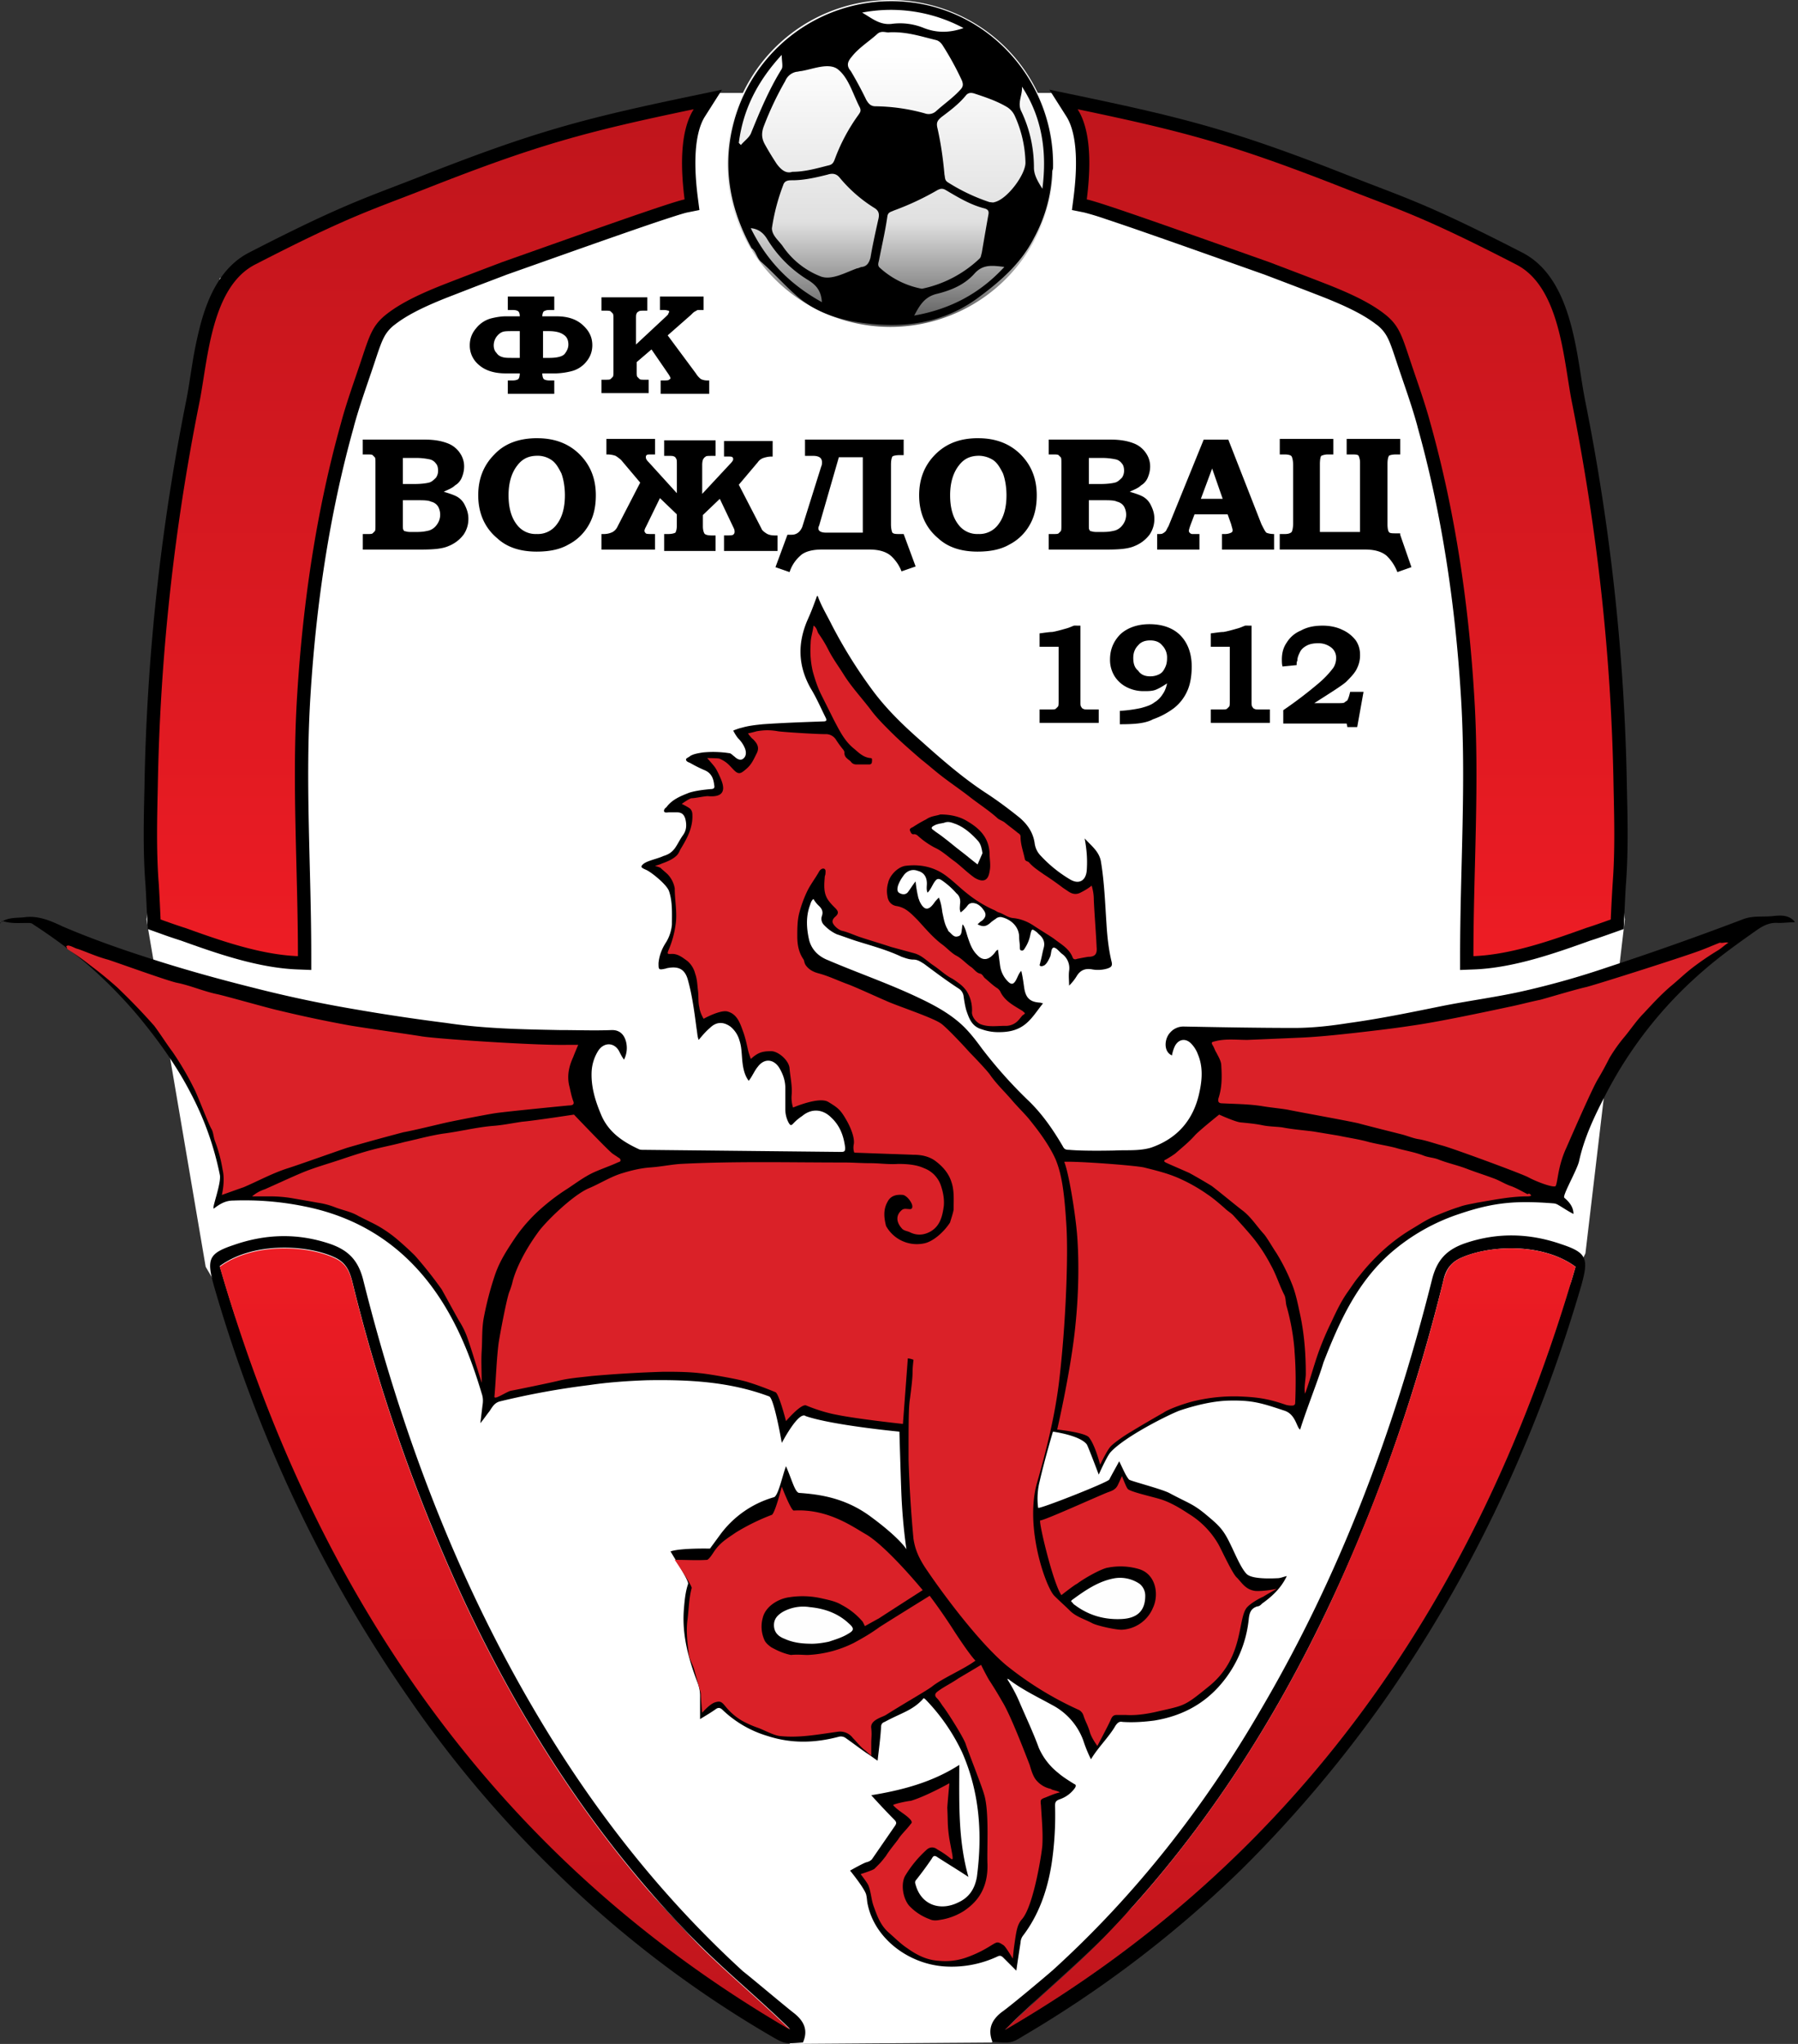
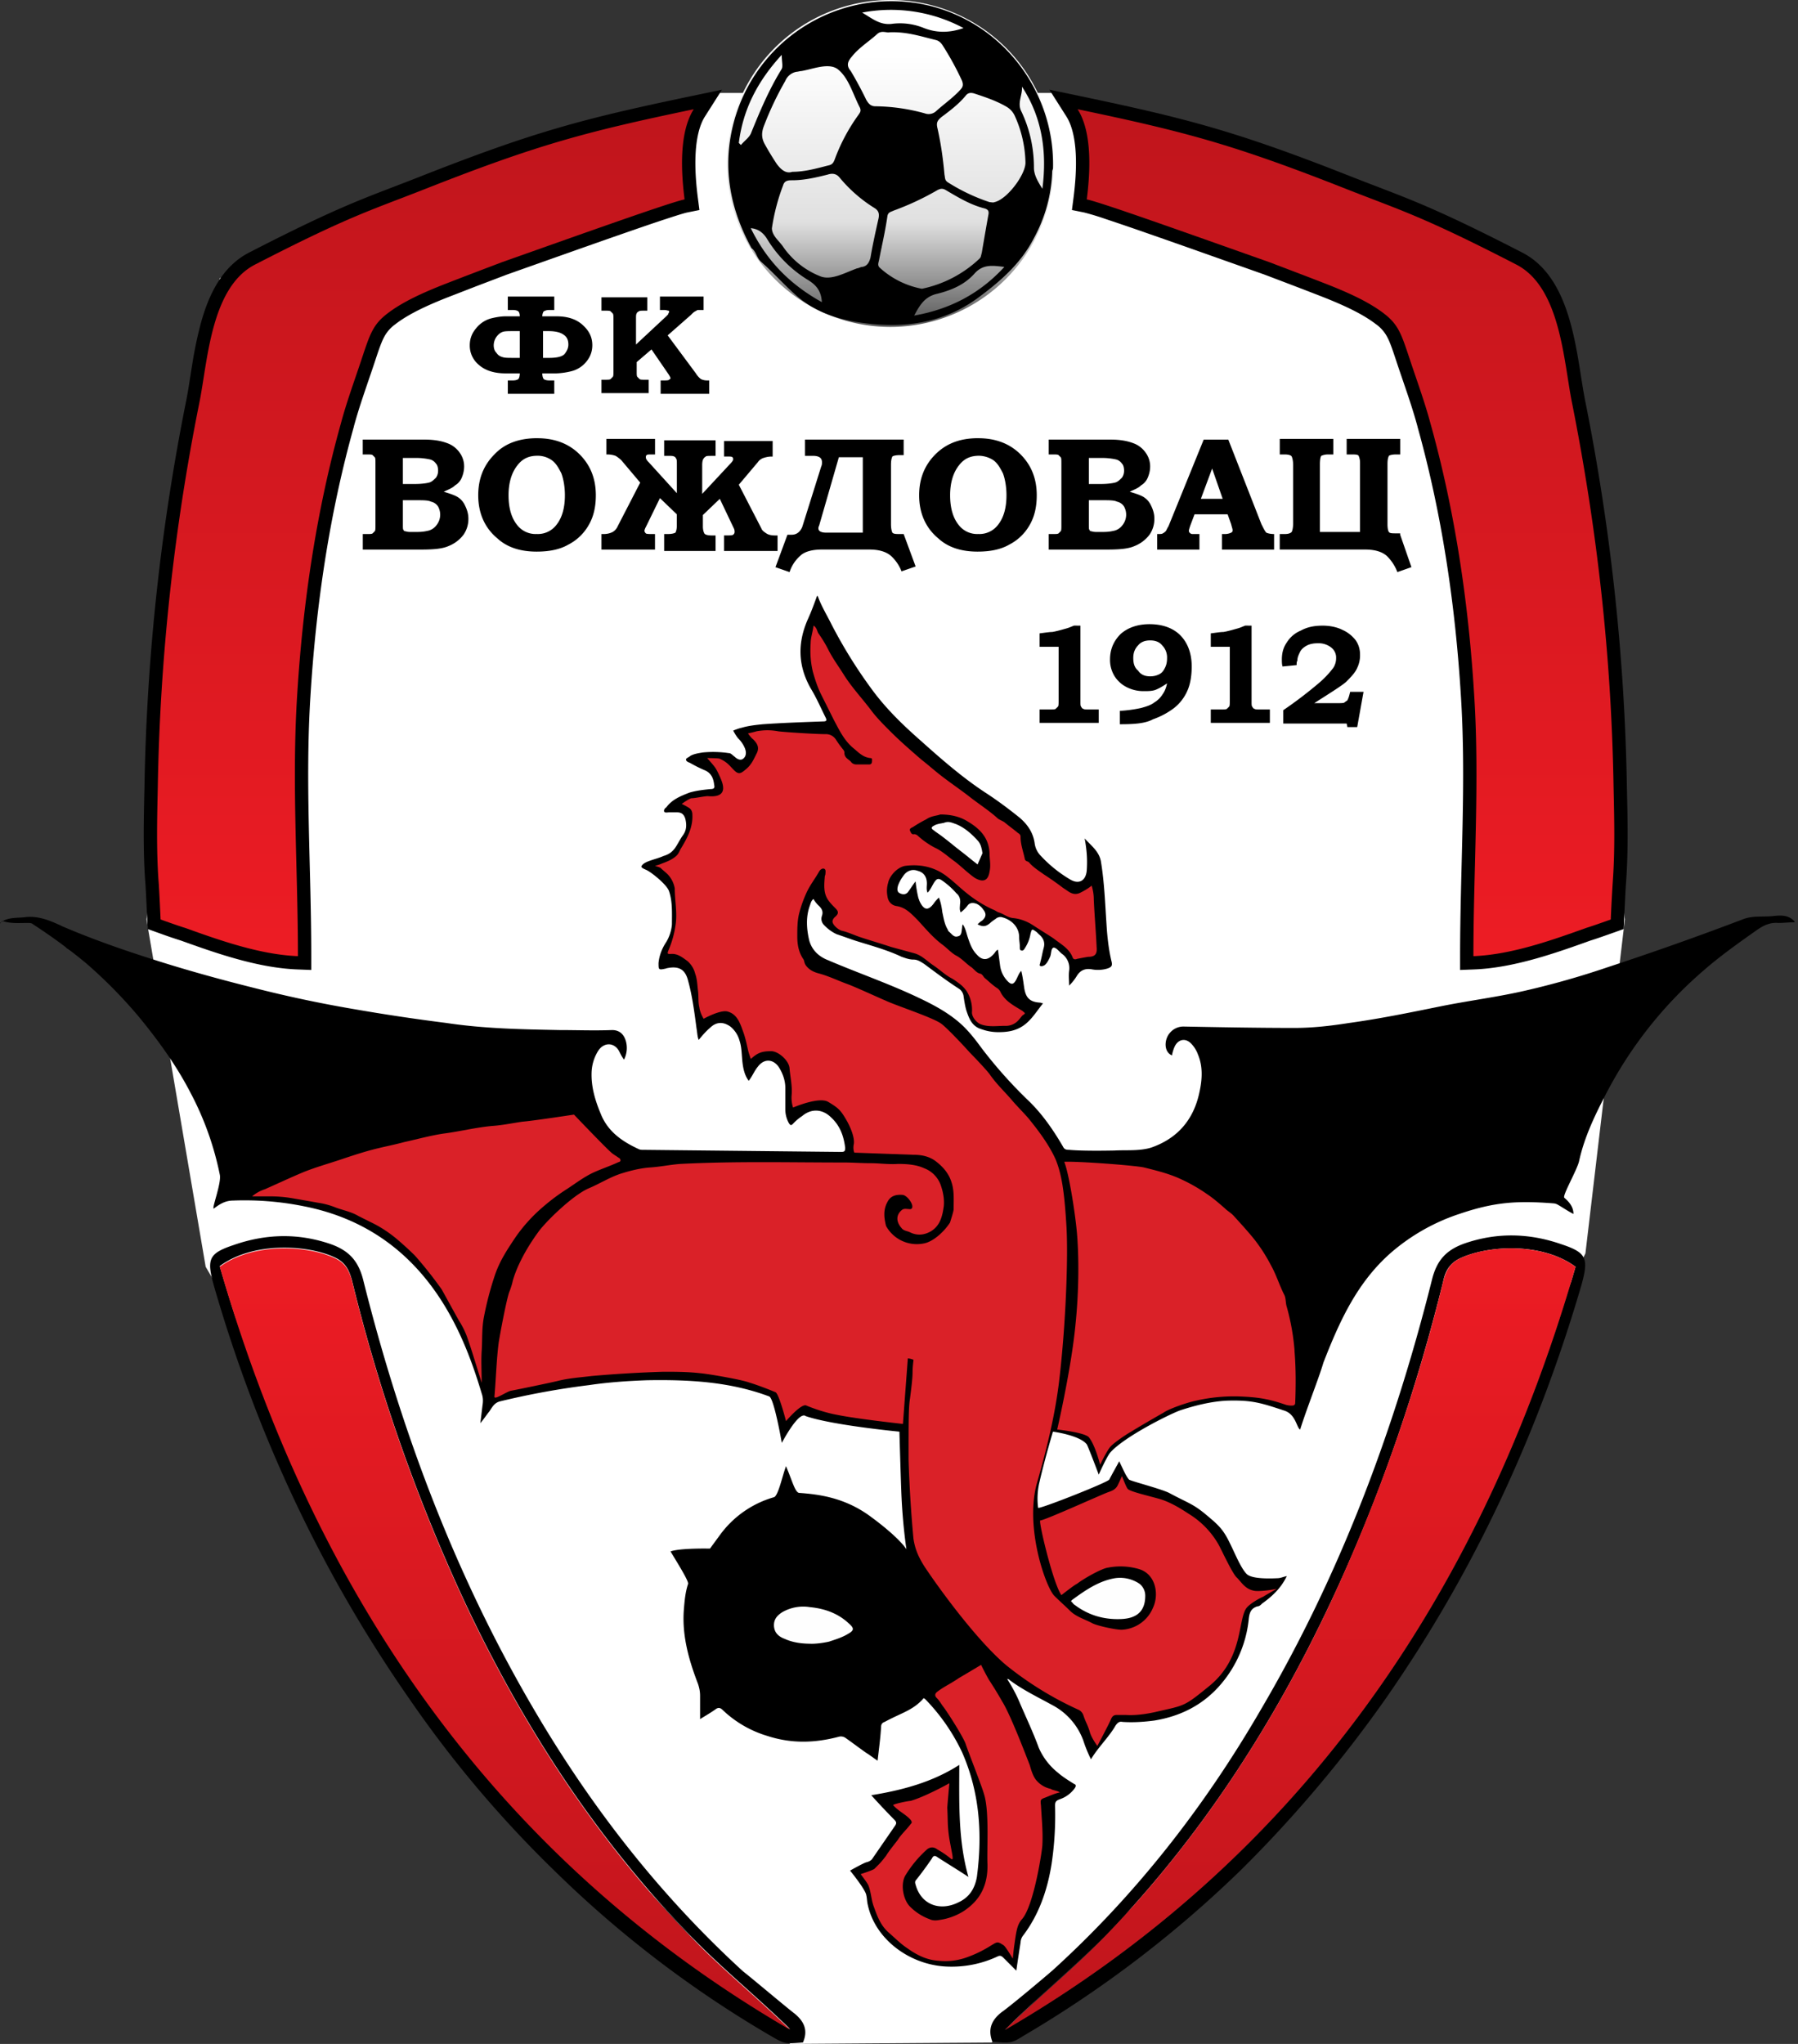
<svg xmlns="http://www.w3.org/2000/svg" width="440" height="500" fill="none">
  <rect width="100%" height="100%" fill="#333333" stroke="none" />
  <path fill="#fff" fill-rule="evenodd" d="m387.98 306.61-24.82 50.5-24.82 50.5-47.74 46.02-47.92 46.02-49.3.35-85.66-92.38-57.39-97.73-14.48-84.97 5.34-39.3 5.35-39.12 3.62-39.3 3.62-39.13L83.77 56.7l29.82-11.38 29.98-11.2 30-11.38h84.97l29.64 12.07L318 46.7l29.65 11.2 29.64 11.2 10.17 77.91 10.17 77.9z" clip-rule="evenodd" />
  <path fill="url(#a)" d="M257.85 39.99a40 40 0 0 1-40 39.98A40 40 0 0 1 177.88 40a40 40 0 0 1 39.98-40 39.9 39.9 0 0 1 39.99 39.99" />
  <path fill="#000" fill-rule="evenodd" d="M257.5 482.08c20.35-18.45 37.24-40 51.2-64.12 19.13-32.58 32.4-67.74 41.7-104.8 1.21-5 3.63-7.4 7.94-8.96 7.93-2.75 15.85-2.58 23.78.18 6.2 2.06 6.72 3.44 4.83 10.16-10.69 36.54-26.37 70.15-47.74 100.83a309 309 0 0 1-35.51 42.06 279 279 0 0 1-53.09 40.5c-3.1 1.9-3.1 1.9-7.75 1.55-1.2-3.1-.18-5.34 2.24-7.24 2.24-1.55 11.03-8.96 12.4-10.17m-11.54 14.47c71.18-41.36 116-105.13 139.6-186.66-8.44-6.2-22.05-5.17-28.6-1.9-2.24 1.21-3.28 2.94-3.8 5.52-6.72 27.23-15.85 53.78-27.74 78.94-14.14 29.99-31.89 57.22-54.47 80.66-8.1 8.1-16.89 15.34-25 23.44" clip-rule="evenodd" />
  <path fill="url(#b)" fill-rule="evenodd" d="M245.95 496.56c8.1-7.93 17.07-15.17 25-23.44 22.57-23.44 40.33-50.68 54.46-80.67a425 425 0 0 0 27.75-78.94c.69-2.58 1.55-4.3 3.8-5.51 6.37-3.28 20.16-4.31 28.6 1.9-23.61 81.52-68.42 145.29-139.6 186.66" clip-rule="evenodd" />
  <path fill="#000" d="M223.72.68A39.9 39.9 0 0 0 179.6 29.8c-2.93 10.86-1.04 21.2 4.3 30.86l.35.34c.86.86 1.04 2.24 2.07 3.1 2.93 2.59 5.52 5.52 8.45 8.1 5 4.48 11.2 6.2 17.23 6.9 9.83 1.2 19.3-.17 27.75-6.55 5.34-3.97 10.17-8.27 13.27-14.3a36.4 36.4 0 0 0 4.48-16.38c0-.17.18-.52.18-.7.51-19.81-13.8-37.56-33.96-40.5m12.07 6.2c-3.45 1.2-6.55 1.2-9.66 0a15.4 15.4 0 0 0-7.92-1.03c-2.93.34-4.83-1.38-7.24-2.76a37.6 37.6 0 0 1 24.82 3.79m-27.4 7.07c1.72-2.24 4.3-3.8 6.37-5.7 1.03-.85 2.24-.16 2.93-.34 4.3-.17 7.75 1.04 11.38 1.9.68.17 1.2.69 1.55 1.2a72 72 0 0 1 4.82 8.8c.35 1.03.17 1.55-.51 2.24-1.73 1.9-3.97 3.44-5.87 5.17a2.7 2.7 0 0 1-2.75.52A47 47 0 0 0 214.24 26c-1.2 0-1.72-.69-2.24-1.55a92 92 0 0 0-3.8-7.07c-1.2-1.37-.68-2.4.18-3.44m-13.45 3.62c.34 0 .86-.18 1.2-.18 2.94-.51 6.55-2.06 8.8-.51 2.75 2.07 3.79 6.2 5.51 9.48.34.86 0 1.2-.34 1.72a45 45 0 0 0-5.87 11.03c-.34.86-.68 1.2-1.55 1.38-2.75.69-5.68 1.55-8.79 1.55-1.55.52-2.75-.52-3.79-1.9a72 72 0 0 1-2.93-4.82c-.86-1.55-.86-2.93-.17-4.65a78 78 0 0 1 5.17-10.86 3.7 3.7 0 0 1 2.76-2.24m-13.62 17.92-.51-.52c1.03-8.1 4.48-14.99 10.5-21.54 0 1.55.35 2.76 0 3.45-3.1 5-5.34 10.34-7.57 15.85-.52 1.04-1.56 1.73-2.42 2.76m2.42 20.34c1.9.17 3.1 1.2 3.96 2.59a30 30 0 0 0 10.17 10.16c1.9 1.21 3.1 2.59 3.27 5.35-7.75-4.31-13.44-10-17.4-18.1m27.23 9.48c-.35 0-.87.34-1.2.34-2.94 1.04-6.39 3.1-9.14 1.9a20 20 0 0 1-9.14-7.41c-1.03-1.38-2.58-2.59-2.58-4.31a50 50 0 0 1 2.75-10.51c.35-1.21 1.38-1.21 2.24-1.21 2.93 0 5.86-.69 8.62-1.38 1.04-.34 2.07-.34 2.93.69a35 35 0 0 0 8.45 7.41c1.2.7 1.38 1.55 1.03 2.93-.69 3.1-1.38 6.2-1.9 9.3-.34 1.22-.86 2.08-2.06 2.25m4.3.17c-.51-.52-.34-1.03-.17-1.72.7-3.62 1.56-7.24 2.07-10.86.17-1.03.86-1.03 1.55-1.38a67 67 0 0 0 10.69-5c.69-.34 1.2-.51 2.07 0 2.93 1.73 6.03 3.62 9.48 4.48 1.2.35 1.03 1.04.86 1.9a938 938 0 0 0-1.55 8.96c-.17.52-.17 1.04-.52 1.38a29 29 0 0 1-14.13 7.41 21 21 0 0 1-10.34-5.17m8.45 11.72c1.38-2.58 2.59-4.65 5.69-5.34 3.45-.86 6.72-2.24 9.13-5 2.07-2.24 4.31-1.9 7.24-1.55-6.03 6.55-13.27 10.34-22.06 11.9m19.65-27.75c-.34.17-.86 0-1.2 0A46 46 0 0 1 232 44.63c-.87-.52-.7-1.21-.87-1.9-.34-3.8-.86-7.58-1.72-11.37-.34-1.38 0-1.9 1.03-2.76 2.07-1.55 4.14-3.1 5.86-5.17.52-.7 1.21-.87 2.24-.52 2.59.86 5.18 1.72 7.59 3.1a5 5 0 0 1 2.24 2.41 29 29 0 0 1 2.58 11.38c0 2.93-4.48 8.96-7.58 9.65m11.72-3.27c-1.2-1.9-2.07-3.45-2.07-5.17 0-4.83-1.03-9.48-3.1-13.8-1.03-2.06.34-3.96.17-6.02 4.83 7.4 6.2 15.68 5 24.99" />
  <path fill="#fefefe" fill-rule="evenodd" d="M183.73 60.84c.18.17.35.34.52.34-.52.17-.34-.17-.52-.34" clip-rule="evenodd" />
  <path fill="#000" fill-rule="evenodd" d="M0 225.78c1.72-1.38 3.8-1.2 5.86-1.38 3.45-.52 6.55.86 9.48 2.24 7.24 3.1 14.65 5.69 22.23 8.1 8.1 2.59 16.2 4.83 24.48 6.9q12.15 3.1 24.3 5.17a488 488 0 0 0 22.92 3.44c9.14 1.38 18.27 1.55 27.58 1.73 4.31 0 8.62.17 12.93 0 2.24 0 3.1 1.55 3.44 2.93a6.3 6.3 0 0 1-.51 4.3c-.52-.68-.86-1.37-1.2-2.06-1.22-2.24-3.8-2.24-5.18 0a10.6 10.6 0 0 0-1.55 5c-.17 3.62.86 7.06 2.24 10.34 1.72 4.3 5.17 6.72 9.3 8.62.35.17.7.17 1.04.17l48.43.51c.87 0 1.04-.17 1.04-1.03-.35-2.76-1.2-5.34-3.45-7.41-2.07-2.07-4.82-2.24-7.06-.35a12 12 0 0 0-2.25 1.9c-.51.52-.69.35-1.03-.17a7 7 0 0 1-.86-3.28v-5.34c0-1.9-.7-3.62-1.55-5-1.38-2.07-3.62-2.24-5.17-.17-.87 1.03-1.38 2.41-2.24 3.45-1.04-1.38-1.38-3.1-1.56-4.83-.17-1.72-.17-3.45-.69-5a6.7 6.7 0 0 0-2.24-3.44c-1.72-1.21-3.44-1.21-5 .34-1.03.86-1.89 1.9-2.75 2.93-.35-.86-.35-1.9-.52-2.76-.52-3.96-1.03-7.93-2.07-11.72-.69-2.76-2.24-3.62-5-3.1-.17 0-.51.17-.68.17-1.56.35-1.56.17-1.56-1.38.18-1.9.87-3.62 1.9-5.17a10 10 0 0 0 1.38-4.3c0-2.76.17-5.52-.7-8.1-.5-1.56-3.95-4.32-5.16-5-.52-.35-1.9-.7-1.55-1.21.69-1.2 3.44-1.55 5.34-2.42 2.93-.86 3.1-2.75 4.83-5.17.86-1.2.86-2.58.51-3.96-.34-1.03-.86-1.55-2.06-1.55h-1.9c-.34 0-1.03.17-1.2-.17-.18-.35.17-.87.51-1.04 1.38-1.9 3.45-2.76 5.69-3.62 1.72-.51 3.44-.69 5.17-.86.86 0 1.03-.34.86-1.03-.17-1.56-.69-2.93-2.41-3.62a32 32 0 0 1-3.45-1.73c-.34-.17-1.03-.34-1.03-.86 0-.34.69-.52 1.03-.86.86-.52 2.07-.69 3.1-.86a26 26 0 0 1 6.38.17c.52 0 .86.52 1.38.86.52.52 1.38 1.04 2.07.52s.86-1.38.51-2.41a7 7 0 0 0-1.72-2.59c-.69-.86-1.2-1.9-1.2-1.9s1.2-.51 2.06-.69c1.73-.51 3.45-.68 5.17-.86 4.83-.34 9.83-.51 14.83-.69.86 0 .86-.34.51-1.03-1.2-2.41-2.24-4.83-3.62-7.07-3.1-5.51-3.27-11.03-.69-16.89.87-1.9 1.56-3.79 2.24-5.69h.18c.86 2.42 2.24 4.66 3.44 7.07a118 118 0 0 0 10 16.03c3.45 4.65 7.58 8.62 11.9 12.41 5 4.48 10.16 8.96 15.68 12.58 2.93 1.9 5.69 3.97 8.27 6.04 2.07 1.72 3.45 3.79 3.8 6.37q.25 1.8 1.54 3.1a32 32 0 0 0 7.07 5.7c2.24 1.37 3.96.34 4.14-2.25s0-5-.52-7.75c1.72 1.9 3.45 3.1 3.96 5.51.87 5.17 1.04 10.34 1.38 15.34.18 3.1.52 6.2 1.21 9.14.34 1.2 0 1.55-1.2 1.9a8 8 0 0 1-3.45.16c-1.73-.34-2.93.18-3.8 1.56-.51.86-1.2 1.72-1.9 2.4 0-1.2-.16-2.4 0-3.61a4.3 4.3 0 0 0-1.71-4.14c-.7-.52-1.38-1.55-2.07-1.55-.7.17-.52 1.38-.87 2.24-.34.7-.69 1.55-1.37 2.07-.35.17-.7.34-1.04.17s0-.51 0-.86c.35-1.2.52-2.41.86-3.62.35-1.38-.17-2.41-1.2-3.27l-.52-.52c-1.2-.86-1.2-.86-1.55.52a9 9 0 0 1-1.38 3.44c-.17.35-.52.7-.86.52-.35 0-.35-.52-.35-.86 0-.86-.17-1.55-.17-2.41 0-2.59-2.07-4.31-4.14-4.83-.51-.17-1.2 0-1.55.34-.51.35-1.03.7-1.38 1.04-1.03.86-1.72 1.03-3.1.34.35-.34.7-.69 1.04-.86 1.03-.86 1.2-1.72.34-2.76a4 4 0 0 0-1.55-1.37c-.86-.35-1.72-.35-2.24.34a8 8 0 0 1-1.72 1.72c-.35-.69-.18-1.38-.18-1.9.18-1.03 0-2.06-.86-2.75a19 19 0 0 0-3.45-3.1c-1.03-.7-1.37-.52-2.06.51-.52.87-.87 1.73-1.56 2.42-.34-.7-.17-1.55-.17-2.24 0-1.73-.86-2.76-2.24-3.1-1.38-.52-2.76 0-3.62 1.37a9 9 0 0 0-1.2 2.24c-.18.7-.35 1.56.51 1.9.7.34 1.55.34 2.07-.52.52-.69 1.03-1.55 1.72-2.41a30 30 0 0 0 .7 4.14c.17.34.17.51.34.86 1.03 2.07 2.07 2.24 3.45.34.34-.51.69-.86 1.2-1.38.52 1.21.7 2.42.86 3.62.35 1.55.52 2.93 1.38 4.31 0 .17.17.35.17.35.7.51 1.21 1.55 2.25 1.2 1.03-.17.86-1.38 1.03-2.06 0-.18 0-.52.17-.87.7 1.04.86 2.07 1.2 3.1.53 1.56 1.04 3.1 2.25 4.31 1.38 1.56 2.76 1.38 4.14-.17.34-.34.51-.86 1.03-1.03.17 1.38.34 2.58.52 3.96a6.7 6.7 0 0 0 1.9 3.8c.85.86 1.37.68 1.89-.18s.69-1.72 1.38-2.41c.34 1.38.52 2.76.69 3.96.34 2.42 1.2 3.62 3.79 3.8.34 0 .52.17.86.17-1.55 1.9-2.76 3.96-4.65 5.34s-3.97 1.72-6.2 1.72a12 12 0 0 1-4.14-.69c-2.42-.69-3.1-2.58-3.8-4.65-.34-1.2-.51-2.41-.69-3.62a2.6 2.6 0 0 0-1.2-1.72c-2.93-1.9-5.69-3.97-8.45-6.03-.86-.52-1.55-1.04-2.58-1.04-1.04 0-1.9-.34-2.93-.69-3.62-1.72-7.59-2.76-11.38-3.96-1.55-.52-2.93-1.04-4.48-1.55a10 10 0 0 1-3.1-2.25 2.1 2.1 0 0 1-.52-2.23c.35-1.04 0-1.73-.69-2.42a7 7 0 0 1-1.38-1.72c-.51.34-.69 1.03-.86 1.55-1.03 2.76-.86 5.69-.17 8.62.69 2.41 2.41 3.96 4.65 4.82 7.24 3.1 14.82 5.7 22.06 9.14 3.28 1.55 6.55 3.27 9.31 5.51 2.41 1.9 4.31 4.31 6.2 6.9a112 112 0 0 0 11.2 12.58c3.46 3.27 6.21 7.24 8.63 11.38.34.69.69.86 1.55.86 3.62.34 10.51.17 11.03.17 2.93-.17 6.03.17 8.96-.69 6.55-2.24 10.51-6.9 11.9-13.62.68-3.1.86-6.2-.35-9.13a7.5 7.5 0 0 0-1.72-2.76c-1.38-1.38-3.1-1.03-3.97.7a9 9 0 0 0-.69 2.23c-2.07-.86-1.9-3.96-.51-5.51a4.3 4.3 0 0 1 3.44-1.55c8.96.17 18.1.34 27.06.34 4.48 0 8.96-.52 13.27-1.2 7.59-1.04 15.17-2.6 22.75-4.14 6.9-1.38 13.8-2.24 20.52-3.8a203 203 0 0 0 19.99-5.68 756 756 0 0 0 33.1-11.72c2.58-1.04 5.16-.52 7.75-.86 1.9-.18 3.62-.18 5 1.37v.18c-1.38 0-2.59.17-3.97.17-1.9-.17-3.44.51-5 1.55-4.65 3.27-9.3 6.55-13.61 10.34a101 101 0 0 0-23.96 30.68c-2.59 5-5 10.17-6.2 15.69-.52 2.24-4.14 8.44-3.62 8.96 1.2 1.03 2.24 2.24 2.24 3.96-1.38-.69-2.59-1.55-3.8-2.24a2.5 2.5 0 0 0-1.03-.34c-8.96-.7-14.48-.35-23.1 2.58a49 49 0 0 0-16.72 9.48c-8.27 7.24-12.58 16.72-16.54 26.89-1.04 3.62-4.14 11.38-5.69 16.37-.86-.34-1.03-3.79-3.96-4.65-5.7-1.9-7.93-2.59-13.96-2.41-3.8.17-7.93 1.2-11.55 2.41-2.76 1.03-13.45 6.38-16.9 10.17-.86.86-2.92 5.51-2.92 5.51s-2.59-6.89-2.93-7.4c-1.73-2.25-8.28-3.11-8.28-3.11s-2.06 6.9-3.27 12.24c-.86 3.44-.35 6.38-.35 6.38 0 .51 17.07-6.21 17.41-6.9.7-1.38 1.9-3.45 2.42-4.48 1.03 2.07 1.55 3.45 2.4 4.48.35.35 7.77 2.24 9.83 3.27 4.83 2.6 5.86 2.6 9.48 5.7 3.1 2.58 3.97 3.61 5.69 7.23.86 1.73 2.41 5.52 3.8 6.9 1.03 1.03 4.3 1.2 7.58 1.03.69 0 1.38-.34 2.24-.52-1.38 2.93-3.62 5-6.04 6.72-.34.35-.69.7-1.2.7-1.55.51-1.9 1.55-2.07 3.1a29 29 0 0 1-6.9 16.03c-4.3 5-9.82 7.75-16.2 8.79-2.58.34-5.17.51-7.75.34-.86-.17-1.2.17-1.73.86-1.55 2.76-4.3 5.35-6.03 8.28a33 33 0 0 1-1.9-4.66 16 16 0 0 0-7.58-8.61c-3.45-1.9-7.06-3.62-10.34-6.04-.17-.17-.34-.34-.69-.34 1.2 1.9 2.24 3.79 3.1 5.86 1.55 3.62 3.28 7.24 4.66 11.03a16 16 0 0 0 4.65 6.03c1.2 1.04 2.59 1.9 3.97 2.76.51.17.51.52.17 1.03a7.5 7.5 0 0 1-3.8 2.76c-.86.35-1.03.69-1.03 1.55a80 80 0 0 1-.86 14.3c-1.03 6.38-3.1 12.42-7.07 17.59a3 3 0 0 0-.51 1.55c-.35 2.24-.7 4.48-1.04 6.9l-3.1-3.1c-.52-.53-.86-.7-1.55-.35a26.5 26.5 0 0 1-13.1 2.4c-8.8-.68-16.9-6.88-18.62-15.16-.17-.69-.17-1.55-.34-2.24-.17-1.38-3.97-6.03-3.97-6.03s3.63-2.07 4.14-2.07c.52-.17.86-.34 1.2-.69l5.7-8.27c.34-.52.34-.86-.18-1.38a185 185 0 0 1-5.68-6.03c7.4-1.21 14.82-3.1 21.54-7.42 0 9.14-.34 18.27 2.24 27.41-2.58-1.72-5.17-3.27-7.58-4.83-.7-.51-1.04-.34-1.38.35a90 90 0 0 1-3.8 5.17c-.34.34-.34.69-.17 1.2 1.38 5 6.04 6.56 10.52 4.31 2.58-1.2 3.96-3.27 4.48-6.2 1.38-10.51.69-20.68-3.62-30.5a48 48 0 0 0-8.96-12.93c-.35-.35-.52-.35-.7 0-2.58 2.75-5.16 3.27-9.3 5.51-.52.17-.86.52-.86 1.2-.17 2.77-.52 5.35-.86 8.28-1.04-.69-1.9-1.38-2.76-1.9-1.72-1.2-3.28-2.4-5-3.61a2 2 0 0 0-1.72-.35c-5.86 1.55-11.55 1.72-17.41-.17a27 27 0 0 1-11.03-6.38c-.52-.52-1.04-.69-1.72-.17-1.21.86-2.42 1.55-3.8 2.41v-5.69c0-1.03-.17-1.9-.51-2.93-2.25-5.86-3.97-11.89-3.45-18.27.17-2.06.34-4.13 1.03-6.2.18-.69-2.75-5.34-4.3-7.93 2.4-.86 9.65-.69 9.65-.69l2.4-3.27a24.8 24.8 0 0 1 13.28-9.31c1.04-.35 2.07-5.34 2.93-7.58 1.55 3.62 2.24 6.54 3.28 6.54 5 .35 11.03 1.21 17.06 5.52 7.58 5.52 9.13 8.27 9.13 8.27s-.86-5.51-1.2-12.75c-.18-3.8-.52-16.03-.52-16.03s-16.37-1.55-22.92-3.8c-1.73-1.37-5.86 6.56-5.86 6.56s-1.9-11.03-3.1-11.38c-9.66-3.62-19.65-4.13-29.82-3.96-4.83.17-9.66.51-14.3 1.2a192 192 0 0 0-21.73 3.97c-1.37.34-1.9 1.38-2.58 2.41-.7.86-1.38 1.9-2.24 2.93l.52-4.3c.17-1.04.17-1.9-.18-2.94-2.07-6.9-4.48-13.44-8.1-19.82-7.93-13.96-19.65-22.92-35.5-26.02a73 73 0 0 0-17.24-1.38c-1.9 0-3.27.86-4.65 1.9-.87.68 1.9-6.21 1.38-8.28a74 74 0 0 0-7.07-19.82c-3.45-6.72-7.93-12.93-12.76-18.79a116 116 0 0 0-12.92-13.1 138 138 0 0 0-12.93-9.48c-.34-.34-.86-.34-1.38-.34-1.9 0-3.79.17-5.69-.35-.17 0-.34-.17-.51-.17-.52.7-.52.7-.52.52" clip-rule="evenodd" />
  <path fill="#000" fill-rule="evenodd" d="M16.55 231.3c-.17 0-.52 0-.52.17s.17.34.35.52a38 38 0 0 1 5.34 3.79c2.24 1.72 4.48 3.44 6.55 5.34a71 71 0 0 1 5.17 5c1.38 1.55 2.76 2.93 3.96 4.48 1.55 2.07 3.1 4.31 4.48 6.38 2.07 2.76 3.62 5.86 5.18 8.79.86 1.55 1.37 3.44 2.24 5 .86 1.55 1.2 3.27 1.9 5 .5.86.5 2.06.85 2.93.87 2.24 1.38 4.65 1.9 7.06.34 1.9.86 3.62 1.03 5.35q0 1.03 1.04.51c1.2-.51 2.07-1.2 3.1-1.72 3.62-1.55 7.07-3.45 10.86-4.65 2.24-.7 4.3-1.9 6.72-2.6 2.59-.85 5.17-1.54 7.76-2.4 2.41-.87 4.82-1.38 7.24-2.07a93 93 0 0 1 6.55-1.73c1.9-.51 3.96-.86 5.86-1.37 1.55-.35 3.1-.87 4.65-1.04 1.72-.34 3.45-.52 5.17-.86a45 45 0 0 1 6.72-1.2c2.24-.35 4.66-.7 6.9-.87 1.9-.17 3.79-.52 5.68-.69 1.9-.17 3.62-.17 5.52-.17.52 0 1.2-.17 1.03-1.04-.51-1.37-.69-2.58-1.03-3.96-.52-2.41 0-4.65 1.03-6.9.35-.68.87-1.37.52-2.23-.34-.87-1.2-.7-1.9-.7-7.23.18-14.3-.16-21.54-.68-4.65-.35-9.3-.7-13.96-1.38-3.1-.52-6.38-.86-9.65-1.38-2.93-.52-5.69-.86-8.62-1.38a301 301 0 0 1-17.06-3.62 57 57 0 0 1-5.17-1.38c-1.56-.34-3.1-.86-4.66-1.2-1.72-.35-3.27-1.04-5-1.38-3.27-.7-6.37-1.9-9.65-2.76-2.07-.52-3.96-1.38-5.86-2.07-2.07-.69-4.14-1.2-6.03-2.07a57 57 0 0 0-5-1.72c-2.41-.69-4.83-1.72-7.24-2.59-.69.18-1.55-.34-2.41-.51m358.15 61.18c-.17-.35-.51-.52-.86-.69-1.38-.69-2.93-1.55-4.3-2.07-1.39-.52-2.42-1.2-3.8-1.72-2.24-.86-4.48-1.55-6.72-2.42s-4.65-1.37-6.9-2.24c-1.2-.51-2.58-.51-3.79-1.03-2.24-.86-4.65-1.2-6.9-1.9-2.06-.51-4.3-.86-6.37-1.37-2.41-.7-4.82-1.04-7.4-1.56l-6.21-1.03c-2.59-.52-5.18-.69-7.76-1.03-1.55-.35-3.27-.35-4.83-.52-1.72-.35-3.62-.35-5.34-.7-2.76-.34-5.51.7-8.1 1.39a6.2 6.2 0 0 0-3.1 2.07c-1.38 1.55-3.1 2.93-4.66 4.3-.86.7-1.72 1.04-2.4 1.56-.18.17-.35.17-.35.34 0 .35.17.35.34.35 2.07.86 3.96 1.72 5.86 2.58s3.62 1.9 5.34 3.1c1.21.87 2.59 1.9 3.8 2.76a35 35 0 0 1 3.79 3.28c2.07 1.55 3.44 3.79 5.17 5.68a6 6 0 0 1 1.72 2.42c.35.86.86 1.55 1.2 2.41a49 49 0 0 1 3.97 7.93c.86 2.24 1.38 4.82 1.9 7.24a68 68 0 0 1 1.38 14.47c0 1.21 0 2.25.34 3.45 1.38-3.27 2.07-6.55 3.28-9.65.86-2.07 1.72-4.3 2.75-6.38a65 65 0 0 1 4.14-7.58c.86-1.2 1.9-2.59 2.76-3.8 1.2-1.54 2.59-3.1 3.96-4.47 2.76-2.76 5.7-5 8.97-7.07 1.72-1.03 3.27-2.07 5.17-2.93a96 96 0 0 1 6.37-2.41c1.38-.52 2.93-.87 4.31-1.04 4.14-.69 8.1-1.55 12.41-1.55.18 0 .52 0 .86-.17" clip-rule="evenodd" />
  <path fill="#000" fill-rule="evenodd" d="M117.9 338.33c0-2.76-.18-5.34-.18-7.93.17-2.76 0-5.34.52-8.1a69 69 0 0 1 2.58-9.82 49 49 0 0 1 5.35-9.83c1.9-2.76 4.3-5.34 6.72-7.41 1.9-1.55 3.96-3.1 6.03-4.48s4.14-2.76 6.38-3.97c1.9-.86 3.79-1.72 5.86-2.4.17-.18.51 0 .69-.53 0-.34-.18-.51-.52-.69-.69-.51-1.2-.86-1.9-1.37-1.72-1.56-3.1-3.28-4.65-5-.52-.52-1.03-1.38-1.9-1.38a9 9 0 0 1-4.13-.86l-1.55-.52c-3.1-1.04-6.38-.17-9.48.17-2.42.17-4.83.7-7.24 1.04-4.14.34-8.28 1.38-12.24 1.9-3.1.5-6.38 1.37-9.48 2.06-2.59.52-5.34 1.2-7.93 1.9-2.58.69-5.17 1.55-7.75 2.4-3.1 1.04-6.2 1.9-9.14 3.11q-4.65 1.8-9.3 4.14c-1.04.51-1.9.86-3.1 1.72h4.3l5.86.52 5.86 1.03c1.55.35 2.93.7 4.48 1.2 1.9.7 3.8 1.04 5.52 2.08 1.2.69 2.75 1.38 4.13 2.07 1.9 1.03 3.8 2.4 5.52 3.79a29 29 0 0 1 4.14 3.79c.86.86 1.9 1.72 2.58 2.76 1.2 1.9 2.76 3.62 3.96 5.51.7 1.04 1.38 2.24 2.07 3.28.35.51.87.86 1.04 1.55 0 1.2.69 1.9 1.2 2.76a25 25 0 0 1 2.07 4.3c1.38 3.97 2.42 7.42 3.62 11.2m162.36 52.06q.27-1.8-1.55-3.1a8.3 8.3 0 0 0-6.03-1.38c-3.96.7-7.24 2.93-10.51 5.35-.18.17-.35.34 0 .51s.51.52.69.7c3.27 2.58 7.23 3.61 11.37 3.44 4.14 0 5.86-1.9 6.03-5.52m-81.69 11.72c1.2 0 2.75-.17 4.3-.51a11 11 0 0 0 4.66-1.9c1.55-1.03 1.55-1.38.17-2.58-2.76-2.42-6.03-3.45-9.48-3.97-2.41-.34-4.65 0-6.72 1.2-1.38.87-2.24 1.9-2.07 3.63.17 1.55 1.2 2.41 2.59 2.93 1.9.86 3.96 1.2 6.55 1.2" clip-rule="evenodd" />
-   <path fill="#da2128" fill-rule="evenodd" d="M422.96 230.6c-1.03.7-1.72 1.38-2.58 1.9a70 70 0 0 0-5.86 3.97c-2.07 1.55-3.8 3.27-5.7 4.82-2.4 2.07-4.47 4.31-6.54 6.55-1.72 1.72-3.1 3.8-4.65 5.69a38 38 0 0 0-3.8 5.34 82 82 0 0 1-2.93 5.34c-1.38 2.42-5.17 11.04-7.58 16.55-2.07 4.48-2.07 8.1-2.59 9.3-.17.7-4.48-.85-6.72-2.06-1.55-.86-18.44-7.07-21.03-7.76-1.9-.51-3.79-1.2-5.68-1.55-1.38-.17-2.93-.86-4.31-1.2-3.45-.87-6.9-1.73-10.17-2.59-.86-.34-15.34-2.93-17.75-3.45-2.07-.34-4.14-.51-6.2-.86-3.28-.52-6.56-.52-9.83-.69-.87 0-1.04-.51-.87-1.2.87-2.59.87-5.18.7-7.93 0-1.21-.7-2.24-1.21-3.28-.35-.51-.52-1.2-.86-1.72-.52-.86-.18-.86.51-1.04 2.59-.69 5.35-.34 7.93-.34 4.14-.17 8.27-.34 12.24-.52 4.65-.17 9.48-.69 14.13-1.2 4.48-.52 9.14-1.04 13.62-1.73 3.62-.51 7.24-1.2 10.86-1.9a841 841 0 0 0 13.27-2.75c2.58-.52 5-1.2 7.58-1.72 1.38-.35 8.8-2.59 11.2-3.1 2.76-.7 25-7.76 28.44-9.14 1.38-.52 2.93-1.2 4.31-1.73.7.18 1.21-.17 2.07 0m-406.41.7c.86 0 1.72.69 2.58.86 2.41.86 4.66 1.9 7.24 2.58 1.72.52 15 5.35 17.06 5.7 3.28.68 6.38 2.06 9.66 2.75 1.72.34 13.27 3.62 15 3.96a301 301 0 0 0 17.05 3.62c2.76.52 15 2.24 18.1 2.76 4.66.69 28.27 2.24 35.5 2.07h2.76s-1.03 2.41-1.2 2.93c-1.04 2.24-1.55 4.48-1.04 6.9.35 1.37.52 2.58 1.04 3.96.34.86-.35 1.03-1.04 1.03-1.9.17-15.85 1.55-18.1 1.9-2.23.34-10.16 1.9-11.71 2.24s-8.62 2.07-10.69 2.41a567 567 0 0 0-13.79 3.8c-2.58.86-12.24 4.3-14.48 5-3.79 1.2-7.23 3.1-10.85 4.65-.52.17-5.35 1.9-5.35 1.9s.86-3.46.18-6.21a36 36 0 0 0-1.9-7.07c-.35-1.03-.35-2.07-.86-2.93-.86-1.55-3.45-8.45-4.31-10a74 74 0 0 0-5.17-8.79c-1.55-2.06-2.93-4.3-4.48-6.37a152 152 0 0 0-9.14-9.48 98 98 0 0 0-6.55-5.35 60 60 0 0 0-5.34-3.79c-.17-.17-.35-.17-.35-.52-.34-.51 0-.34.18-.51M197.7 404.85a28 28 0 0 0 11.2-2.93c2.24-1.2 4.3-2.41 6.2-3.8.7-.5 12.41-7.75 12.41-7.75s2.93 3.8 6.2 8.96c3.97 6.04 5 6.9 5 6.9-2.75 2.07-8.1 4.3-10.68 6.38-1.38 1.03-5.69 3.44-11.2 6.89-.7.52-3.97 1.2-3.62 3.27.17 1.73 0 2.07 0 3.8v2.93s-1.03-.87-1.38-1.21c-1.2-.86-2.07-2.07-3.1-3.1a3.9 3.9 0 0 0-3.8-1.55c-5 .69-9.47 1.55-14.13 1.03-1.55-.17-3.96-1.55-5.51-2.07a25 25 0 0 1-3.8-1.72 15 15 0 0 1-3.96-3.45c-.86-1.03-1.2-1.38-2.41-1.03-1.38.34-3.28 2.58-3.28 2.58s-.34-3.27-.34-4.82c-1.04-3.62-1.04-3.62-1.55-5.52-.35-1.38-1.2-2.58-1.38-3.96-.35-2.76-.7-5.52-.35-8.28.35-2.58.35-5.34 1.04-7.92.17-.52-4.14-6.9-4.14-6.9 3.28 0 5.34.17 7.93 0 .52-.17 1.38-1.55 1.72-2.07 1.55-2.24 3.1-3.1 5.35-4.65a52 52 0 0 1 8.79-4.3c.86-.7 2.4-6.9 2.4-6.9s2.25 5.86 2.94 5.86c8.44-.52 14.65 4.13 17.75 5.86 5.17 3.1 13.8 13.61 13.8 13.61s-9.66 6.2-10.7 6.9c-.34.17-3.44 1.9-3.44 1.9l-.52-1.04a17 17 0 0 0-5.17-4.14c-1.38-.86-3.1-1.2-4.65-1.55a21 21 0 0 0-8.1-.34c-2.76.34-5.87 2.24-6.55 5a8 8 0 0 0 .34 5.34c.34.86 1.03 1.38 1.72 1.9 1.56.86 3.1 1.55 4.83 1.89 1.55-.17 2.93 0 4.14 0m177-112.36c-.34.17-.69.17-.86.17-4.13 0-8.27.86-12.4 1.55-1.56.34-2.94.52-4.32 1.03-2.24.7-4.3 1.55-6.37 2.42-1.9.86-3.45 1.9-5.17 2.93a44 44 0 0 0-8.97 7.06 49 49 0 0 0-3.96 4.48c-1.03 1.21-1.9 2.59-2.76 3.8-1.72 2.4-2.93 5-4.13 7.58a71 71 0 0 0-2.76 6.38c-1.2 3.1-2.42 7.75-3.62 11.03-.35-1.2.17-3.62.17-4.83 0-4.82-.35-9.65-1.38-14.48-.52-2.4-1.03-5-1.9-7.24a49 49 0 0 0-3.96-7.92c-.52-.7-2.41-3.97-3.1-4.66-1.72-1.9-3.1-4.13-5.17-5.69-1.38-1.03-6.38-5.17-7.59-6.03a147 147 0 0 0-5.34-3.1c-1.9-.86-3.96-1.72-5.86-2.59-.17-.17-.34-.17-.34-.34s.17-.35.34-.35c.86-.51 1.73-1.03 2.41-1.55 1.55-1.37 3.28-2.75 4.66-4.3.86-1.04 6.03-5.18 6.03-5.18s3.8 1.73 5.17 1.9c1.72.17 3.62.34 5.34.69 1.56.34 3.28.34 4.83.52 2.58.51 5.17.69 7.76 1.03l6.2 1.03c2.41.52 5 .87 7.41 1.56 2.07.51 4.31.86 6.38 1.38 2.24.68 4.65 1.03 6.9 1.9 1.2.5 2.58.5 3.79 1.02 2.24.87 4.65 1.38 6.89 2.25 2.24.86 4.48 1.55 6.72 2.4 1.38.53 2.41 1.22 3.8 1.73 1.54.52 2.92 1.38 4.3 2.07.35-.34.7 0 .86.35" clip-rule="evenodd" />
  <path fill="#da2128" fill-rule="evenodd" d="M117.9 338.33c-1.21-3.79-2.25-7.4-3.45-10.86a20 20 0 0 0-2.07-4.3c-.52-.87-3.62-6.56-4.3-7.76a100 100 0 0 0-6.56-8.28 83 83 0 0 0-4.13-3.79 31 31 0 0 0-5.52-3.79l-4.14-2.07c-1.72-1.03-3.62-1.37-5.51-2.06a19 19 0 0 0-4.48-1.21c-1.9-.35-3.97-.7-5.86-1.03-1.9-.35-3.97-.52-5.86-.52H61.7a9 9 0 0 1 3.1-1.73c3.1-1.37 6.03-2.75 9.3-4.13 2.94-1.2 6.04-2.07 9.14-3.1 2.59-.87 5.17-1.73 7.76-2.42s5.34-1.2 7.93-1.9c3.1-.68 6.2-1.55 9.48-2.06 4.13-.52 8.1-1.55 12.23-1.9 2.42-.17 4.83-.69 7.24-1.03 2.42-.18 12.58-1.73 12.58-1.73s7.24 7.59 8.97 9.14c.51.52 1.2.86 1.9 1.38.34.17.51.34.51.69s-.34.34-.69.51c-1.9.87-3.96 1.56-5.86 2.42-2.24 1.03-4.3 2.58-6.38 3.96a50 50 0 0 0-6.03 4.48 39 39 0 0 0-6.72 7.41c-2.07 3.1-3.8 5.7-5 9.14a79 79 0 0 0-2.76 10.51c-.52 2.76-.34 5.35-.52 8.1-.17 2.59 0 5.17 0 7.93M259.4 438.47c-1.04.17-2.6.86-3.45 1.2-1.38.52-1.38.52-1.2 2.07.16 3.1.5 6.21.34 9.49 0 1.2-2.07 14.99-5 18.26-1.21 1.38-1.38 2.93-1.9 6.55-.17 1.21-.34 3.1-.34 3.1s-1.73-2.92-2.24-3.27c-1.56-1.03-1.56-.86-3.28.17a29 29 0 0 1-5.69 2.76 15.5 15.5 0 0 1-6.9.86c-2.92-.17-5.33-1.37-7.75-3.1-1.55-1.03-2.93-2.41-4.3-3.62-2.07-1.72-2.94-3.96-3.8-6.38-.69-1.72-.69-3.62-1.38-5.34-.17-.52-1.9-2.76-1.9-2.76s3.28-1.03 3.45-1.37c1.56-1.56 1.56-1.56 2.76-3.1.86-1.39 1.9-2.6 2.93-3.97.86-1.38 2.07-2.41 3.1-3.8.35-.34.35-.51 0-1.03-1.2-1.38-2.93-2.07-4.3-3.62.34-.34 3.79-1.03 4.3-1.03 3.62-1.04 9.48-4.31 9.48-4.31s-.51 5.51-.51 6.03c.17 3.28 0 4.31.51 7.59.7 3.96 1.21 5.51.35 4.82a22 22 0 0 0-3.28-2.24c-.86-.69-1.9-.69-2.75.17a28 28 0 0 0-5 6.04c-1.38 2.06-.7 6.2 1.2 7.92a13 13 0 0 0 4.66 2.93c.69.35 1.55.35 2.41.18a15 15 0 0 0 6.03-2.24c2.24-1.56 5.86-4.49 5.7-11.38-.18-3.8.5-13.1-.87-17.24-.52-1.9-3.8-10.16-4.48-12.23-.52-1.55-4.31-7.59-5.52-9.14-.51-.69-.86-1.38-1.55-2.07-.51-.51-.51-1.03.17-1.55 1.56-1.2 3.45-2.06 5.17-3.27 1.21-.7 5.52-3.28 5.52-3.28a63 63 0 0 0 1.9 3.62 94 94 0 0 1 3.27 5.35c2.07 3.27 6.03 13.78 6.72 15.5.35 1.21.7 2.42 1.38 3.45a6.3 6.3 0 0 0 3.8 2.42c.34.34 1.37.34 2.23.86" clip-rule="evenodd" />
  <path fill="#fefefe" fill-rule="evenodd" d="M280.26 390.38c0 3.61-1.9 5.51-5.86 5.68-4.14.18-7.93-.86-11.38-3.44-.34-.18-.52-.52-.69-.7-.34-.17-.17-.34 0-.51 3.28-2.41 6.55-4.66 10.52-5.34a8.5 8.5 0 0 1 6.03 1.38 3.7 3.7 0 0 1 1.38 2.93m-81.7 11.72c-2.59 0-4.66-.34-6.55-1.2-1.38-.52-2.42-1.38-2.59-2.93-.17-1.73.69-2.76 2.07-3.62a10.3 10.3 0 0 1 6.72-1.2c3.62.34 6.9 1.54 9.48 3.96 1.38 1.2 1.38 1.72-.17 2.58-1.38.86-3.1 1.38-4.66 1.9-1.55.34-3.1.52-4.3.52" clip-rule="evenodd" />
  <path fill="#000" fill-rule="evenodd" d="M230.1 199.23c2.58 0 4.82.52 6.72 1.73 2.93 1.72 5.17 3.96 5.34 7.75 0 1.55.35 2.93 0 4.48q-.51 3.37-3.62 1.56c-1.72-1.21-3.27-2.76-4.82-3.97-1.73-1.2-3.1-2.58-5-3.44a20 20 0 0 1-3.97-2.76q-.5-.52-1.03-.52c-.69.17-.86-.52-1.03-.86-.18-.52.34-.7.51-.86a32 32 0 0 1 3.28-1.9c1.38-.86 2.76-.86 3.62-1.2m.86 2.07c-.69.17-1.55.17-2.41.7-.7.34-.7.68-.18 1.03.87.69 1.73 1.2 2.59 1.9 1.38 1.03 2.76 2.23 4.14 3.27 1.38 1.03 2.75 2.24 4.13 3.27.7.52 1.04.17 1.04-.51.17-.7 0-1.56 0-2.25 0-1.2-.18-2.24-1.04-3.1-1.55-1.72-3.27-3.27-5.34-4.14-.86-.17-1.9-.68-2.93-.17" clip-rule="evenodd" />
  <path fill="#fefefe" fill-rule="evenodd" d="M239.4 205.78c-1.55-1.72-3.27-3.28-5.34-4.14-1.03-.34-1.9-.86-3.1-.34-.7.17-1.55.17-2.42.69-.69.34-.69.69-.17 1.03.86.69 1.73 1.2 2.59 1.9 1.38 1.03 2.76 2.24 4.13 3.27s2.76 2.24 4.14 3.28l1.2-2.76c-.17-1.04-.34-2.07-1.03-2.93" clip-rule="evenodd" />
  <path fill="#da2128" fill-rule="evenodd" d="M307.14 389.18c-2.41-.35-3.27-2.07-4.48-3.28-1.03-.86-3.8-6.9-4.48-8.1a21 21 0 0 0-6.9-7.24c-.86-.51-3.96-2.76-7.23-3.79-2.25-.69-7.76-1.9-8.1-2.59-.35-.34-1.38-3.1-1.38-3.1s-.7 1.55-1.04 2.24c-.51 1.04-1.38 1.38-2.41 1.73-2.24.86-15.51 6.89-16.55 6.89-.51 0 3.1 15.34 5.17 18.27 0 0 3.28-2.58 3.8-2.76 2.06-1.55 6.2-3.79 7.58-3.96a16 16 0 0 1 7.58.34c4.14 1.21 5 6.2 3.45 9.48a8.7 8.7 0 0 1-7.41 5.35c-1.04.17-6.03-.87-7.41-1.56-1.9-1.03-3.97-1.55-5.52-3.1-1.2-1.2-2.24-2.07-3.8-3.62-2.06-2.07-7.23-16.54-4.3-27.4 2.07-7.24 4.48-16.38 5.52-25.51 1.55-13.1 2.24-30 1.72-37.92-.52-8.44-1.2-12.4-2.59-15.86-1.9-4.3-5.34-8.44-6.72-10.17-1.2-1.37-2.58-2.75-3.79-4.13-1.72-2.07-3.8-3.97-5.51-6.38-.52-.86-3.97-4.48-5-5.51-1.38-1.56-6.04-6.55-7.24-7.24-2.41-1.55-11.38-4.48-13.45-5.52-.51-.17-7.24-3.27-9.13-3.96-2.41-.87-4.48-1.9-6.9-2.59-1.37-.34-2.58-.86-3.44-2.07-.35-.51-.35-1.03-.52-1.38-1.2-1.72-1.55-3.62-1.55-5.68 0-1.9 0-3.97.52-5.86a30 30 0 0 1 1.9-5.17c.85-1.73 2.06-3.28 2.92-4.83.18-.34.7-.86 1.2-.69.53.17.35.86.35 1.2 0 .35-.17.52-.17.87-.17 2.07-.34 4.13 1.03 5.86.52.69 1.04 1.2 1.56 1.72.86.86.86 1.38-.18 2.24q-.51.53-.51 1.04c0 .69 1.2 1.9 2.24 2.24 1.55.34 2.93 1.03 4.48 1.55 2.58.86 5 1.55 7.58 2.41l5.69 1.55c1.9.52 3.1 1.9 4.65 2.93s2.76 2.24 4.31 3.1c.7.35 1.38.87 2.07 1.38.7.52 1.2 1.04 1.72 1.73a8.6 8.6 0 0 1 1.38 5.34c0 1.2 1.21 2.59 2.24 2.93 1.9.69 3.97.35 5.86.35a4.1 4.1 0 0 0 3.28-1.38c.34-.35.69-.86 1.03-1.21.87-.52.52-.52 0-1.03-1.9-1.21-4.13-2.24-5.34-4.49a2.4 2.4 0 0 0-1.03-1.2c-1.04-.7-1.9-1.55-2.93-2.41-.35-.35-.52-.87-1.04-1.04-1.03-.17-1.55-1.2-2.41-1.72-1.2-.86-2.24-2.07-3.62-2.76-1.2-.69-2.24-1.9-3.45-2.76-2.24-1.72-3.96-3.79-5.86-5.86-1.55-1.55-2.93-3.1-5.17-3.44-1.2-.18-2.07-1.04-2.24-2.42a7 7 0 0 1 .17-3.27c.35-1.73 2.24-3.8 4.14-4.14 3.96-.52 7.58.34 10.69 2.93 1.55 1.2 2.93 2.59 4.48 3.8a30 30 0 0 0 6.37 3.96c.52.17.87.51 1.38.69 1.21.34 2.07 1.2 3.45 1.38 1.9.17 3.62.86 5.17 1.9 1.55 1.03 3.28 2.06 4.83 3.1 1.72 1.37 3.79 2.4 4.65 4.65.17.51.69.51 1.04.34.86-.17 1.72-.34 2.75-.51 1.73 0 2.24-.7 2.07-2.42-.17-3.79-.52-7.75-.69-11.55 0-1.2-.17-2.24-.52-3.44-.86.69-1.72 1.2-2.75 1.72-1.04.52-1.9.34-2.76-.17l-1.55-1.04a75 75 0 0 0-4.66-3.27c-1.2-.86-2.58-1.72-3.62-2.93-.34-.35-.86-.17-1.03-.86-.34-1.73-1.03-3.45-1.03-5.35 0-.51-.18-.69-.7-1.03-1.03-.86-2.23-1.72-3.27-2.59-.52-.34-1.03-.51-1.55-.86-2.07-1.9-4.48-3.44-6.72-5.17-2.41-1.9-5-3.62-7.41-5.51-1.55-1.21-3.1-2.59-4.66-3.8-2.58-2.24-5.17-4.48-7.58-6.89-1.72-1.72-3.45-3.45-4.83-5.34-2.24-2.93-4.82-5.69-6.72-8.8-1.2-1.89-2.58-3.78-3.62-5.85a30 30 0 0 0-2.41-3.97c-.34-.51-.34-1.38-1.2-1.9-.18 1.56-.7 2.94-.7 4.32-.17 2.4 0 4.65.52 6.89.52 1.9 1.2 3.96 2.07 5.69l3.1 6.2c1.38 2.59 2.59 5.17 5 7.07 1.2 1.03 2.24 2.07 3.96 2.24.52 0 .35.52.35.86 0 .35-.17.7-.69.7h-3.1c-.52 0-1.04-.18-1.38-.7-.7-.69-1.72-1.03-1.55-2.41 0 0-.17-.17-.17-.35a25 25 0 0 1-1.9-2.58 2.9 2.9 0 0 0-2.59-1.38c-2.58 0-10.34-.52-11.54-.69-1.9-.34-3.45-.34-5.35 0-.52.17-2.07.52-2.07.52s.87 1.2 1.21 1.38c1.03 1.03 1.72 2.06.86 3.62-.69 1.38-1.2 2.58-2.41 3.62-1.38 1.2-1.9 1.55-3.1.34-1.04-1.03-1.55-1.9-3.45-2.76-.17-.17-3.1-.17-3.1-.17s1.55 1.72 1.9 2.24c.51.69 1.2 2.24 1.55 3.1 1.03 2.59.51 4.31-3.28 3.97-.86 0-3.1.51-3.96.51-.52 0-2.42 1.38-2.42 1.38s1.73.86 2.07 1.21c.35.34.52.86.52 1.38.17 3.1-1.2 5.69-2.76 8.27-.34.52-.52 1.2-1.03 1.73-1.04 1.03-2.42 1.55-3.8 2.06-.34.18-1.55.52-1.55.52s1.2.34 1.38.52c.52.51 1.2 1.03 1.73 1.55a6.6 6.6 0 0 1 1.72 3.45c0 3.1.69 6.03.17 9.13a24 24 0 0 1-1.72 6.03c-.35.87-.17.87.52.87 1.72-.18 2.92.86 4.13 1.72a6 6 0 0 1 1.9 3.1c.51 1.38.51 2.76.69 4.14s0 2.76.34 4.13c.17 1.38 1.04 2.76 1.04 2.76s4.3-2.41 6.03-1.72c2.24.69 2.93 2.93 3.62 4.82.51 1.38.86 2.94 1.2 4.49.18.86.7 2.24.7 2.24 1.72-1.56 2.75-1.9 5-1.9 1.72 0 4.3 2.24 4.47 4.14.18 2.24.7 4.3.52 6.55a8 8 0 0 0 .34 3.1s6.38-2.76 8.62-1.38c2.59 1.55 3.1 2.07 4.66 4.83 1.03 1.9 1.9 4.3 1.55 5.68-.18 1.21.17 1.9.17 1.9l14.48.52c1.9 0 3.62.34 5.17 1.38 1.9 1.38 3.45 3.1 4.13 5.34.7 2.07.52 4.3.52 6.55 0 .69-.86 3.1-.86 3.27-1.55 2.42-4.3 4.83-6.55 5.17a8.6 8.6 0 0 1-9.13-4.3c-.52-2.07-.7-3.97.34-5.86.69-1.38 1.9-1.9 3.8-1.73.85.17 1.89 1.38 2.23 2.41.18.7 0 1.21-.86 1.04-.52 0-1.03-.17-1.55.17-1.55 1.2-1.55 2.93-.17 4.48.51.7 1.38.7 2.07 1.04 1.72.86 3.44.69 5-.18 2.4-1.37 2.93-3.79 3.27-6.2.17-1.72-.17-3.45-.69-5a6.9 6.9 0 0 0-4.14-4.3c-1.9-.87-4.13-1.04-6.37-1.04-2.24.17-4.48-.18-6.73-.18s-4.3-.17-6.54-.17c-13.28 0-26.72-.34-40 .35-2.4.17-4.82.69-7.4.86-2.24.17-4.49.69-6.72 1.38-2.94.86-5.52 2.58-8.45 3.79-4.14 1.9-10.69 8.45-12.24 10.69-3.27 4.48-5.34 8.79-6.2 11.89-.18.86-.52 1.9-.87 2.76-.68 1.9-2.24 10.17-2.58 12.4-.52 3.97-.69 9.31-1.03 13.1-.18 1.04 2.75-1.03 3.96-1.37 1.9-.35 10.17-2.07 11.55-2.42 2.75-.69 5.51-.86 8.27-1.2a301 301 0 0 1 17.58-1.04c2.93 0 5.86 0 8.96.35 2.07.17 10 1.55 11.9 2.24 2.24.69 4.48 1.55 6.55 2.41.86.35 2.58 7.07 2.58 7.07s3.8-4.48 5-3.8c0 0 3.62 1.56 7.41 2.25 5 1.03 16.2 2.24 16.2 2.24l1.2-16.03s.53 0 1.39.34c-.52 4.48.17 1.55-.86 9.48-.35 2.07-.35 5.69-.35 15a313 313 0 0 0 1.2 19.3c.35 2.24 1.04 4.48 3.46 7.93 3.27 4.83 12.06 16.9 19.13 22.92a82 82 0 0 0 17.92 11.04c.35.17.86.68 1.04 1.2.69 2.07.86 1.9 1.55 3.97.34 1.55 1.9 3.62 1.9 3.62s2.58-4.83 3.27-6.38c.34-.86.69-1.2 1.55-1.2h2.07c2.41.16 4.82-.18 7.24-.7 7.4-1.72 6.9-1.2 13.27-6.38 8.44-6.89 6.9-16.2 9.13-19.13.87-1.03 2.93-2.24 4.14-2.75.17-.18 3.27-1.9 3.27-1.9s-3.27.69-5.34.52m-83.76-186.84a32 32 0 0 1 3.27-1.9c1.2-.86 2.59-.86 3.45-1.2 2.58 0 4.82.52 6.72 1.72 2.93 1.73 5.17 3.97 5.34 7.76 0 1.55.35 2.93 0 4.48q-.51 3.36-3.62 1.55c-1.72-1.2-3.27-2.76-4.82-3.96-1.73-1.21-3.1-2.59-5-3.45a20 20 0 0 1-3.97-2.76q-.52-.52-1.03-.52c-.69.18-.86-.51-1.03-.86-.18-.51.34-.69.69-.86" clip-rule="evenodd" />
  <path fill="#da2128" fill-rule="evenodd" d="M316.8 330.4a56 56 0 0 0-1.9-10.69c-.34-1.03-.17-2.24-.69-3.1-1.2-2.41-1.9-4.83-3.27-7.24a40 40 0 0 0-4.14-6.38c-1.55-1.9-3.28-3.79-5-5.68-.69-.7-1.38-1.04-2.07-1.73-1.38-1.2-2.76-2.41-4.3-3.44a41 41 0 0 0-7.07-3.97c-2.76-1.2-5.7-1.9-8.45-2.59-2.41-.51-16.37-1.55-19.48-1.37 1.04 2.41 2.59 11.72 3.1 17.23.52 5.86.52 14.3-.34 22.58-1.03 10.86-4.48 25.68-4.48 25.68s6.72.7 7.76 1.9c1.55 1.9 2.75 6.72 2.75 6.72s1.56-3.27 2.42-4.3c.51-.7 3.1-2.6 5.17-3.8 3.1-1.9 6.72-3.97 7.93-4.65 1.2-.87 5.51-2.42 7.93-2.93A42 42 0 0 1 303 341.6c4.65.17 7.24.52 11.72 2.07a5 5 0 0 0 1.55.17c.34 0 .69-.17.69-.69.17-4.3.17-8.61-.18-12.75" clip-rule="evenodd" />
  <path fill="url(#c)" fill-rule="evenodd" d="M167.53 48.78c-.86-6.72-1.38-16.37 2.24-22.06-26.37 5.51-38.09 8.62-65.66 19.48-13.1 5.17-18.45 6.54-41.54 18.44-11.03 5.51-11.72 23.78-13.8 33.95a522 522 0 0 0-10.16 94.1c-.17 7.6-.34 15.18.17 22.59.17 1.72.52 9.65.52 9.65s4.3 1.55 6.03 2.07c8.62 3.1 18.44 6.55 27.58 6.9 0-21.38-1.55-42.75-.17-64.12 1.38-22.24 4.65-44.64 10.68-66.19 1.38-5.17 3.28-10.34 5-15.51 2.07-6.2 2.76-8.62 6.38-11.38 3.79-2.93 8.96-5.17 13.27-6.9 4.83-1.89 9.82-3.78 14.82-5.68 20-7.07 41.2-14.65 44.64-15.34" clip-rule="evenodd" />
  <path fill="#000" d="M172.53 28.47c-1.37 2.15-2.1 5.32-2.3 9.07-.2 3.68.12 7.56.54 10.83l.39 3.01-2.99.6q-.94.19-5.23 1.6c-2.76.9-6.34 2.13-10.45 3.56-8.2 2.85-18.46 6.5-28.44 10.03l-7.47 2.84-7.32 2.84c-4.32 1.72-9.08 3.82-12.47 6.43l-.02.02a9 9 0 0 0-2.84 3.29c-.74 1.44-1.34 3.29-2.41 6.52-1.77 5.3-3.6 10.28-4.95 15.32v.04c-5.96 21.28-9.21 43.45-10.58 65.5v.02c-1.37 21.25.18 42.19.18 63.9v3.39l-3.39-.13c-9.7-.37-19.98-4-28.5-7.06a114 114 0 0 1-5.38-1.84l-.51-.18-.15-.05-.03-.02h-.01l-2.07-.74-.1-2.19v-.34l-.05-.92-.14-2.9c-.1-2.24-.23-4.55-.3-5.3l-.01-.06v-.05c-.54-7.58-.36-15.32-.18-22.88a526 526 0 0 1 10.23-94.67v-.01c.5-2.46.9-5.36 1.45-8.7A97 97 0 0 1 49.17 79c1.86-6.72 5.1-13.85 11.9-17.27 23.27-11.98 28.77-13.41 41.84-18.57 27.77-10.94 39.67-14.09 66.2-19.64l7.57-1.58zm-8 2.7c-22.22 4.75-34 8.12-59.23 18.06-13.13 5.18-18.31 6.5-41.24 18.3l-.02.02h-.01c-4.22 2.11-6.82 6.86-8.57 13.2a91 91 0 0 0-1.99 9.55c-.5 3.11-.96 6.3-1.5 8.93a519 519 0 0 0-10.1 93.52v.02c-.17 7.61-.34 15.04.17 22.28.1 1.03.22 3.45.32 5.54l.1 2 .29.1 1.95.67 1.57.51.08.03.09.03c7.56 2.72 15.6 5.53 23.19 6.43-.15-19.93-1.46-40.5-.15-60.79l.28-4.2c1.53-21.04 4.8-42.21 10.52-62.66 1.41-5.29 3.36-10.63 5.04-15.67 1-2.97 1.78-5.43 2.8-7.43a15.4 15.4 0 0 1 4.68-5.5l.8-.59c4.08-2.94 9.23-5.13 13.26-6.74l.02-.01a1362 1362 0 0 1 14.85-5.7l.04-.02h.03c9.99-3.54 20.3-7.2 28.54-10.07 4.12-1.44 7.74-2.68 10.55-3.6q1.72-.58 3.09-1a62 62 0 0 1-.27-9.2c.11-1.98.35-4.03.82-6.02" />
  <path fill="url(#d)" fill-rule="evenodd" d="M167.53 48.78c-.86-6.72-1.38-16.37 2.24-22.06-26.37 5.51-38.09 8.62-65.66 19.48-13.1 5.17-18.45 6.54-41.54 18.44-11.03 5.51-11.72 23.78-13.8 33.95a522 522 0 0 0-10.16 94.1c-.17 7.6-.34 15.18.17 22.59.17 1.72.52 9.65.52 9.65s4.3 1.55 6.03 2.07c8.62 3.1 18.44 6.55 27.58 6.9 0-21.38-1.55-42.75-.17-64.12 1.38-22.24 4.65-44.64 10.68-66.19 1.38-5.17 3.28-10.34 5-15.51 2.07-6.2 2.76-8.62 6.38-11.38 3.79-2.93 8.96-5.17 13.27-6.9 4.83-1.89 9.82-3.78 14.82-5.68 20-7.07 41.2-14.65 44.64-15.34" clip-rule="evenodd" />
  <path fill="#000" fill-rule="evenodd" d="M194.25 492.42c2.41 1.9 3.62 4.13 2.24 7.23-4.48.35-4.48.35-7.76-1.55a269 269 0 0 1-53.08-40.5 278 278 0 0 1-35.51-42.06c-21.37-30.67-37.23-64.46-47.74-100.82-1.9-6.73-1.38-8.1 4.82-10.17 7.93-2.76 15.86-2.93 23.79-.18 4.3 1.56 6.72 3.97 7.93 8.97 9.3 37.05 22.58 72.22 41.7 104.79 14.14 24.13 31.03 45.68 51.2 64.12 1.38 1.03 10.17 8.44 12.4 10.17m-25.86-19.48c-22.57-23.44-40.33-50.67-54.46-80.66a425 425 0 0 1-27.75-78.94c-.69-2.59-1.55-4.31-3.8-5.52-6.37-3.27-20.16-4.3-28.6 1.9 23.78 81.52 68.42 145.3 139.6 186.66-8.1-7.93-17.06-15.17-24.99-23.44" clip-rule="evenodd" />
  <path fill="url(#e)" fill-rule="evenodd" d="M193.38 496.56c-8.1-7.93-17.06-15.17-24.99-23.44-22.58-23.44-40.33-50.68-54.46-80.67a425 425 0 0 1-27.75-78.94c-.7-2.58-1.55-4.3-3.8-5.51-6.37-3.28-20.16-4.31-28.6 1.9 23.6 81.52 68.42 145.29 139.6 186.66" clip-rule="evenodd" />
  <path fill="#000" d="M124.27 96.34v-3.27h1.2c.7 0 1.21-.18 1.38-.35.18-.17.35-.69.35-1.38h-3.45c-2.76 0-5-.69-6.55-2.07a6.1 6.1 0 0 1-2.24-4.82q0-2.33 1.55-4.14a7 7 0 0 1 3.62-2.41q2.07-.52 3.62-.52h3.45c0-.69-.17-1.03-.35-1.2-.17-.18-.69-.35-1.37-.35h-1.21v-3.28h11.37v3.28h-1.2c-.7 0-1.04.17-1.38.34-.17.18-.35.7-.35 1.21h3.45c2.76 0 4.83.69 6.38 2.07s2.41 2.93 2.41 5q0 2.33-1.55 4.13a6.8 6.8 0 0 1-3.62 2.24 18 18 0 0 1-3.62.52h-3.45c0 .7.18 1.2.35 1.38s.69.35 1.38.35h1.2v3.27zM127.2 81h-1.55c-1.2 0-2.07 0-2.59.17s-1.03.52-1.55 1.2a3.7 3.7 0 0 0-.69 2.08c0 .69.17 1.38.7 1.9q.5.77 1.54 1.03c.52.17 1.38.17 2.59.17h1.55zm5.69 0v6.55h1.55c1.9 0 3.27-.34 3.79-1.03.52-.7.86-1.38.86-2.24 0-1.04-.34-1.9-1.2-2.42-.7-.52-1.9-.86-3.62-.86zm13.96-8.27h11.55V76h-.7c-.68 0-1.2 0-1.37.17q-.52.27-.52.52c-.17.17-.17.7-.17 1.2v6.39l7.4-6.9c.35-.34.53-.52.53-.69s.17-.17.17-.34 0-.35-.17-.35-.52-.17-1.04-.17h-1.03v-3.28h10.68v3.28h-1.37c-.18 0-.35.17-.7.34s-.68.52-1.03.87l-5.69 5 6.9 9.3c.52.86 1.03 1.2 1.2 1.38.35.17.87.35 1.56.35h.51v3.27h-11.89v-3.27h.52c.86 0 1.38 0 1.55-.18s.34-.17.34-.34q0-.26-.51-1.04l-4.14-6.03-3.62 3.1V91c0 .51 0 1.03.17 1.2l.52.52c.17.17.69.17 1.2.17h1.04v3.28h-11.55v-3.28h.86c.7 0 1.21 0 1.38-.17l.52-.52c.17-.17.17-.69.17-1.38V78.07c0-.69 0-1.2-.17-1.38l-.52-.52c-.17-.17-.69-.17-1.2-.17h-1.04v-3.27zm-58.08 38.61v-3.8h15.16c2.42 0 4.14.35 5.52.87a6.3 6.3 0 0 1 3.1 2.41 5.7 5.7 0 0 1 1.03 3.28q0 1.29-.51 2.58a4 4 0 0 1-1.73 2.07c-.69.69-1.72 1.03-2.75 1.55 1.2.35 2.24.7 2.93 1.03a4.7 4.7 0 0 1 2.24 2.25c.51 1.03.86 2.06.86 3.27a6.7 6.7 0 0 1-1.2 3.97 8.5 8.5 0 0 1-3.63 2.75c-1.55.7-3.79.87-6.9.87H88.78v-3.8h1.03c.69 0 1.2 0 1.38-.17l.52-.52c.17-.17.17-.69.17-1.55v-15c0-.86 0-1.37-.17-1.54l-.52-.52c-.17-.17-.7-.17-1.38-.17h-1.03zm9.82 7.06h2.93c1.55 0 2.76-.17 3.45-.34s1.2-.69 1.72-1.2c.34-.52.52-1.04.52-1.73s-.17-1.38-.52-1.72a2.5 2.5 0 0 0-1.55-1.04 16 16 0 0 0-3.62-.34h-2.93zm0 3.97v5.86c0 .86 0 1.38.17 1.38 0 .17.17.34.35.34s.51.18 1.2.18h1.9c1.2 0 2.07-.18 2.76-.35a3.6 3.6 0 0 0 1.9-1.38 4.1 4.1 0 0 0 .34-4.48 2.7 2.7 0 0 0-1.73-1.2c-.69-.35-1.9-.35-3.44-.35zm32.91-15.17c4.31 0 7.76 1.37 10.35 3.96s3.96 5.86 3.96 10c0 2.75-.52 5.17-1.72 7.24a12 12 0 0 1-5 4.82c-2.07 1.2-4.66 1.72-7.76 1.72-3.96 0-7.24-1.03-9.65-3.27-3.1-2.58-4.65-6.2-4.65-10.51 0-4.14 1.38-7.41 3.96-10 2.59-2.76 6.2-3.97 10.52-3.97m0 4.3c-2.06 0-3.61.7-4.82 2.25-1.55 1.9-2.24 4.48-2.24 7.4q0 4.65 2.07 7.25a5.7 5.7 0 0 0 4.82 2.24 5.7 5.7 0 0 0 4.83-2.24q2.07-2.6 2.07-7.24c0-2.07-.35-3.97-.86-5.35-.7-1.38-1.38-2.58-2.42-3.27a6 6 0 0 0-3.44-1.04m31.01 22.95v-3.8h.86c1.04 0 1.55-.17 1.9-.34.17-.35.34-.86.34-1.73v-2.75l-4.13-3.97-3.45 7.07a3 3 0 0 0-.34.86c0 .35.17.52.34.7.17.16.86.16 1.72.16h.52v3.8h-13.1v-3.8h.52c.86 0 1.55-.17 2.24-.51a3 3 0 0 0 1.2-1.38l5.52-10.69-4.65-5.51a9 9 0 0 0-1.38-1.04 6 6 0 0 0-1.9-.34h-.34v-3.8h11.9v3.8h-.87c-.7 0-1.03 0-1.2.17-.18.17-.18.34-.18.52 0 .34.17.69.69 1.2l6.9 7.59v-7.07c0-.69 0-1.2-.18-1.38q-.25-.51-.52-.52c-.17-.17-.86-.17-1.55-.17h-.86v-3.79h12.58v3.8h-.69c-1.03 0-1.55 0-1.72.16-.17.18-.34.18-.52.52-.17.17-.34.69-.34 1.55v7.07l6.9-7.41c.51-.52.68-.86.68-1.04 0-.17 0-.34-.17-.51-.17-.18-.52-.18-1.2-.18h-.87v-3.79h11.9v3.8h-.35c-.69 0-1.38.17-1.9.34-.51.17-1.03.52-1.37 1.03l-4.66 5.52 5.52 10.68c.17.52.69.87 1.2 1.21.52.35 1.2.52 2.24.52h.52v3.79h-13.1v-3.8h.52c.86 0 1.38 0 1.72-.16.18-.18.35-.35.35-.7 0-.17 0-.51-.18-.86l-3.44-7.23-4.14 3.96v2.76c0 .86.17 1.38.35 1.72s.86.52 1.9.52h.85v3.79h-12.58zm34.47-23.1v-3.8h24.14v3.8h-1.04c-.86 0-1.55.17-1.72.34-.17.35-.34.86-.34 2.07v14.48c0 1.03.17 1.72.34 2.07.35.34.86.34 2.07.34h.69l2.93 7.93-3.45 1.2a10 10 0 0 0-2.58-3.78c-1.21-1.04-2.93-1.56-5.35-1.56h-11.54c-2.42 0-4.31.52-5.35 1.56a9 9 0 0 0-2.58 3.96l-3.45-1.2 2.93-7.94h1.03c1.21 0 2.07-.68 2.59-1.9l4.65-14.81c.18-.35.18-.7.18-1.04 0-1.03-.7-1.55-2.25-1.55H197zm14.14 18.96v-18.44h-5.86l-4.82 16.71c-.18.35-.18.52-.18.7 0 .68.7 1.03 1.9 1.03zm28.26-23.1c4.31 0 7.76 1.37 10.35 3.96s3.96 5.86 3.96 10c0 2.75-.52 5.17-1.72 7.24a12 12 0 0 1-5 4.82c-2.07 1.2-4.66 1.72-7.76 1.72-3.96 0-7.24-1.03-9.65-3.27-3.1-2.58-4.65-6.2-4.65-10.51 0-4.14 1.38-7.41 3.96-10 2.76-2.76 6.2-3.97 10.51-3.97m.18 4.3c-2.07 0-3.62.7-4.83 2.25-1.55 1.9-2.24 4.48-2.24 7.4q0 4.65 2.07 7.25a5.7 5.7 0 0 0 4.82 2.24 5.7 5.7 0 0 0 4.83-2.24q2.07-2.6 2.07-7.24c0-2.07-.35-3.97-.86-5.35-.7-1.38-1.38-2.58-2.42-3.27a6.7 6.7 0 0 0-3.44-1.04m17.06-.15v-3.8h15.16c2.42 0 4.14.35 5.52.87a6.3 6.3 0 0 1 3.1 2.41 5.7 5.7 0 0 1 1.04 3.28q0 1.29-.52 2.58a4 4 0 0 1-1.73 2.07c-.68.69-1.72 1.03-2.75 1.55 1.2.35 2.24.7 2.93 1.03a4.7 4.7 0 0 1 2.24 2.25c.52 1.03.86 2.06.86 3.27a6.7 6.7 0 0 1-1.2 3.97 8.5 8.5 0 0 1-3.63 2.75c-1.55.7-3.79.87-6.89.87h-14.13v-3.8h1.03c.69 0 1.2 0 1.38-.17l.52-.52c.17-.17.17-.69.17-1.55v-15c0-.86 0-1.37-.17-1.54l-.52-.52c-.17-.17-.69-.17-1.38-.17h-1.03zm9.82 7.06h2.93c1.55 0 2.76-.17 3.45-.34s1.2-.69 1.72-1.2a3 3 0 0 0 .52-1.73c0-.69-.17-1.38-.52-1.72a2.5 2.5 0 0 0-1.55-1.04 16 16 0 0 0-3.62-.34h-2.93zm0 3.97v5.86c0 .86 0 1.38.17 1.38 0 .17.18.34.35.34s.51.18 1.2.18h1.9c1.2 0 2.07-.18 2.76-.35a3.6 3.6 0 0 0 1.9-1.38 4.1 4.1 0 0 0 .34-4.48 2.7 2.7 0 0 0-1.72-1.2c-.7-.35-1.9-.35-3.45-.35zm28.1-14.82h6.03l8.1 20.68c.52 1.03.86 1.72 1.2 2.07.35.17 1.04.34 1.9.34v3.8h-12.75v-3.8h.69c.69 0 1.2-.17 1.55-.34s.35-.35.35-.7c0-.16-.18-.68-.35-1.37l-.86-2.41h-8.1l-1.04 2.75c-.17.52-.34 1.04-.34 1.21s0 .35.17.52.35.34.7.34h1.71v3.8h-10.34v-3.8c.7 0 1.21 0 1.38-.17.35-.17.52-.34.7-.52.16-.17.34-.69.68-1.2zm-.69 14.48h5.34l-2.58-7.42zm48.78 8.79 2.75 7.92-3.44 1.21a11 11 0 0 0-2.59-3.96c-1.2-1.04-2.93-1.56-5.34-1.56h-20.86v-3.79h1.2c.87 0 1.39-.17 1.73-.51.17-.35.35-1.04.35-2.07v-14.3c0-1.04-.18-1.73-.35-2.08-.17-.34-.86-.51-1.72-.51h-1.2v-3.8h13.1v3.8h-1.21a4 4 0 0 0-1.73.34c-.17.17-.34.86-.34 2.07v16.55h9.82v-16.9a4 4 0 0 0-.34-1.72c-.18-.34-.87-.34-1.9-.34h-1.03v-3.8h13.1v3.8h-1.04c-.86 0-1.55.17-1.72.34-.18.35-.35.86-.35 2.07v14.65c0 1.03.17 1.72.35 1.9.17.34.86.34 1.72.34h1.03zm-78.25 22.23v18.44c0 .86 0 1.2.17 1.38q.26.51.52.51c.17.18.69.18 1.38.18h2.41v3.27H254.4v-3.27h2.41c.87 0 1.38 0 1.56-.18l.51-.51c.18-.17.18-.7.18-1.55v-13.1h-4.66v-3.28c1.38-.17 2.41-.34 3.1-.34 1.04-.17 2.25-.52 3.45-.86.7-.18 1.38-.52 1.9-.7zm9.65 24.12v-3.27a34 34 0 0 0 5.17-.7c1.2-.34 2.41-.68 3.27-1.37a6 6 0 0 0 2.07-2.07c.52-.7.87-1.72 1.04-2.59-1.04.7-1.9 1.21-2.76 1.56-.86.34-1.9.34-2.93.34a9 9 0 0 1-4.3-1.03 7.5 7.5 0 0 1-2.94-2.76 7.6 7.6 0 0 1-1.03-3.97q0-3.62 2.58-6.2c1.73-1.55 4.14-2.42 7.07-2.42 3.1 0 5.51.87 7.24 2.42 2.07 1.9 3.1 4.65 3.1 7.93 0 2.24-.34 4.3-1.03 5.86a11 11 0 0 1-3.28 4.3 19 19 0 0 1-5.17 2.76c-1.9 1.04-4.65 1.21-8.1 1.21m7.41-11.72c.86 0 1.55-.17 2.24-.52s1.04-.86 1.38-1.55c.35-.69.52-1.38.52-2.41a4.2 4.2 0 0 0-1.2-3.1c-.7-.87-1.73-1.21-2.94-1.21-1.2 0-2.24.34-2.93 1.2-.86.87-1.2 1.9-1.2 3.1 0 1.39.34 2.42 1.2 3.11.69 1.03 1.73 1.38 2.93 1.38m24.82-12.4v18.44c0 .86 0 1.2.17 1.38q.27.51.52.51c.17.18.7.18 1.38.18h2.41v3.27H296.3v-3.27h2.4c.87 0 1.39 0 1.56-.18l.52-.51c.17-.17.17-.7.17-1.55v-13.1h-4.65v-3.28c1.37-.17 2.4-.34 3.1-.34 1.03-.17 2.24-.52 3.44-.86.7-.18 1.38-.52 1.9-.7zm11.03 9.65-3.45.34c-.17-.51-.17-1.2-.17-1.72 0-1.55.35-2.93 1.2-4.14a7.3 7.3 0 0 1 3.46-2.93c1.55-.86 3.27-1.2 5.34-1.2 1.72 0 3.44.34 4.82 1.03a8.4 8.4 0 0 1 3.28 2.59 6 6 0 0 1 1.03 3.44 7 7 0 0 1-.69 3.28c-.51 1.2-1.55 2.24-2.75 3.45-1.21 1.03-3.97 2.75-7.76 5.17h5.69c.86 0 1.55 0 1.72-.18s.52-.34.7-.51c.16-.35.33-.7.5-1.38l.18-.7h3.27l-1.55 8.63h-2.4l-.18-.87h-15.51v-3.27a103 103 0 0 0 8.61-6.55 23 23 0 0 0 3.62-3.8 4.3 4.3 0 0 0 .7-2.4 3.1 3.1 0 0 0-1.21-2.59 5 5 0 0 0-3.28-1.03q-1.55 0-2.58.51c-.7.35-1.38.87-1.73 1.55-.34.7-.69 1.38-.69 2.25-.17.17-.17.51-.17 1.03" />
  <path fill="url(#f)" fill-rule="evenodd" d="M265.95 48.78c.86-6.72 1.38-16.37-2.24-22.06 26.37 5.51 38.09 8.62 65.67 19.48 13.1 5.17 18.44 6.54 41.53 18.44 11.03 5.51 11.72 23.78 13.8 33.95 6.2 31.2 9.64 62.22 10.16 94.1.17 7.6.35 15.18-.17 22.59a396 396 0 0 0-.52 9.65s-4.3 1.55-6.03 2.07c-8.62 3.1-18.44 6.55-27.58 6.9 0-21.38 1.55-42.75.17-64.12-1.37-22.24-4.65-44.64-10.68-66.19-1.38-5.17-3.28-10.34-5-15.51-2.07-6.2-2.76-8.62-6.38-11.38-3.79-2.93-8.96-5.17-13.27-6.9-4.83-1.89-9.82-3.78-14.82-5.68-20-7.07-41.2-14.65-44.64-15.34" clip-rule="evenodd" />
  <path fill="#000" d="M264.38 23.52c24.86 5.2 36.87 8.3 61.16 17.67l5.03 1.97c13.07 5.16 18.57 6.6 41.84 18.57 6.8 3.42 10.04 10.55 11.9 17.27.96 3.44 1.6 6.99 2.14 10.24.47 2.92.85 5.5 1.27 7.76l.18.94v.01a526 526 0 0 1 10.23 94.67l.12 5.7c.1 5.72.1 11.5-.3 17.18v.1c-.08.76-.2 3.07-.31 5.3l-.14 2.91-.04.92-.01.25v.09l-.1 2.19-2.06.74h-.02l-.03.02-.15.05-.51.18-1.7.6c-1.22.43-2.73.95-3.69 1.24-8.51 3.06-18.8 6.7-28.5 7.06l-3.38.13v-3.39c0-21.71 1.55-42.65.18-63.9v-.01c-1.37-22.06-4.62-44.23-10.58-65.51v-.04c-1.35-5.04-3.18-10.02-4.95-15.32-1.07-3.23-1.67-5.08-2.41-6.52a9 9 0 0 0-2.85-3.3h-.01c-3.39-2.62-8.16-4.72-12.47-6.45-4.8-1.88-9.79-3.77-14.79-5.67-9.99-3.53-20.24-7.18-28.44-10.03a709 709 0 0 0-10.45-3.57 68 68 0 0 0-5.23-1.59l-2.99-.6.39-3.02c.42-3.26.74-7.14.54-10.82-.2-3.75-.93-6.92-2.3-9.07l-4.15-6.53zm4.57 7.64c.46 2 .7 4.04.82 6.02.17 3.16 0 6.35-.27 9.2q1.37.42 3.09 1c2.8.92 6.43 2.16 10.55 3.6 4.12 1.43 8.75 3.06 13.61 4.78l14.93 5.28.03.01.03.02c5 1.9 10.02 3.8 14.86 5.7h.02c4.3 1.73 9.87 4.1 14.06 7.35a15.4 15.4 0 0 1 4.68 5.49c1.02 2 1.8 4.46 2.8 7.43 1.67 5.04 3.63 10.38 5.04 15.67l.56 2.05c5.75 21.17 8.9 43.1 10.24 64.81 1.3 20.28 0 40.86-.15 60.79 7.58-.9 15.63-3.71 23.2-6.44l.07-.02.1-.03c.77-.23 2.2-.72 3.51-1.18l.29-.1.1-2c.1-2.09.23-4.51.32-5.54.5-7.24.34-14.67.17-22.28v-.02a519 519 0 0 0-10.11-93.52c-.53-2.63-.99-5.82-1.5-8.93a91 91 0 0 0-1.98-9.56c-1.75-6.33-4.35-11.08-8.57-13.19h-.01l-.02-.01c-22.93-11.8-28.12-13.13-41.24-18.31-25.24-9.94-37.02-13.3-59.23-18.07" />
  <path fill="url(#g)" fill-rule="evenodd" d="M265.95 48.78c.86-6.72 1.38-16.37-2.24-22.06 26.37 5.51 38.09 8.62 65.67 19.48 13.1 5.17 18.44 6.54 41.53 18.44 11.03 5.51 11.72 23.78 13.8 33.95 6.2 31.2 9.64 62.22 10.16 94.1.17 7.6.35 15.18-.17 22.59a396 396 0 0 0-.52 9.65s-4.3 1.55-6.03 2.07c-8.62 3.1-18.44 6.55-27.58 6.9 0-21.38 1.55-42.75.17-64.12-1.37-22.24-4.65-44.64-10.68-66.19-1.38-5.17-3.28-10.34-5-15.51-2.07-6.2-2.76-8.62-6.38-11.38-3.79-2.93-8.96-5.17-13.27-6.9-4.83-1.89-9.82-3.78-14.82-5.68-20-7.07-41.2-14.65-44.64-15.34" clip-rule="evenodd" />
  <defs>
    <linearGradient id="a" x1="217.94" x2="217.94" y1="-.01" y2="79.94" gradientUnits="userSpaceOnUse">
      <stop offset=".17" stop-color="#fff" />
      <stop offset=".68" stop-color="#e0e0e0" />
      <stop offset="1" stop-color="#575757" />
    </linearGradient>
    <linearGradient id="b" x1="315.77" x2="315.77" y1="496.5" y2="305.34" gradientUnits="userSpaceOnUse">
      <stop stop-color="#c0151c" />
      <stop offset="1" stop-color="#ed1c24" />
    </linearGradient>
    <linearGradient id="c" x1="38.58" x2="169.78" y1="130.37" y2="130.37" gradientUnits="userSpaceOnUse">
      <stop stop-color="#fff" />
      <stop offset="1" />
    </linearGradient>
    <linearGradient id="d" x1="104.18" x2="104.18" y1="26.73" y2="234.01" gradientUnits="userSpaceOnUse">
      <stop stop-color="#c0151c" />
      <stop offset="1" stop-color="#ed1c24" />
    </linearGradient>
    <linearGradient id="e" x1="123.56" x2="123.56" y1="496.5" y2="305.34" gradientUnits="userSpaceOnUse">
      <stop stop-color="#c0151c" />
      <stop offset="1" stop-color="#ed1c24" />
    </linearGradient>
    <linearGradient id="f" x1="263.75" x2="394.94" y1="130.37" y2="130.37" gradientUnits="userSpaceOnUse">
      <stop stop-color="#fff" />
      <stop offset="1" />
    </linearGradient>
    <linearGradient id="g" x1="329.35" x2="329.35" y1="26.73" y2="234.01" gradientUnits="userSpaceOnUse">
      <stop stop-color="#c0151c" />
      <stop offset="1" stop-color="#ed1c24" />
    </linearGradient>
  </defs>
</svg>